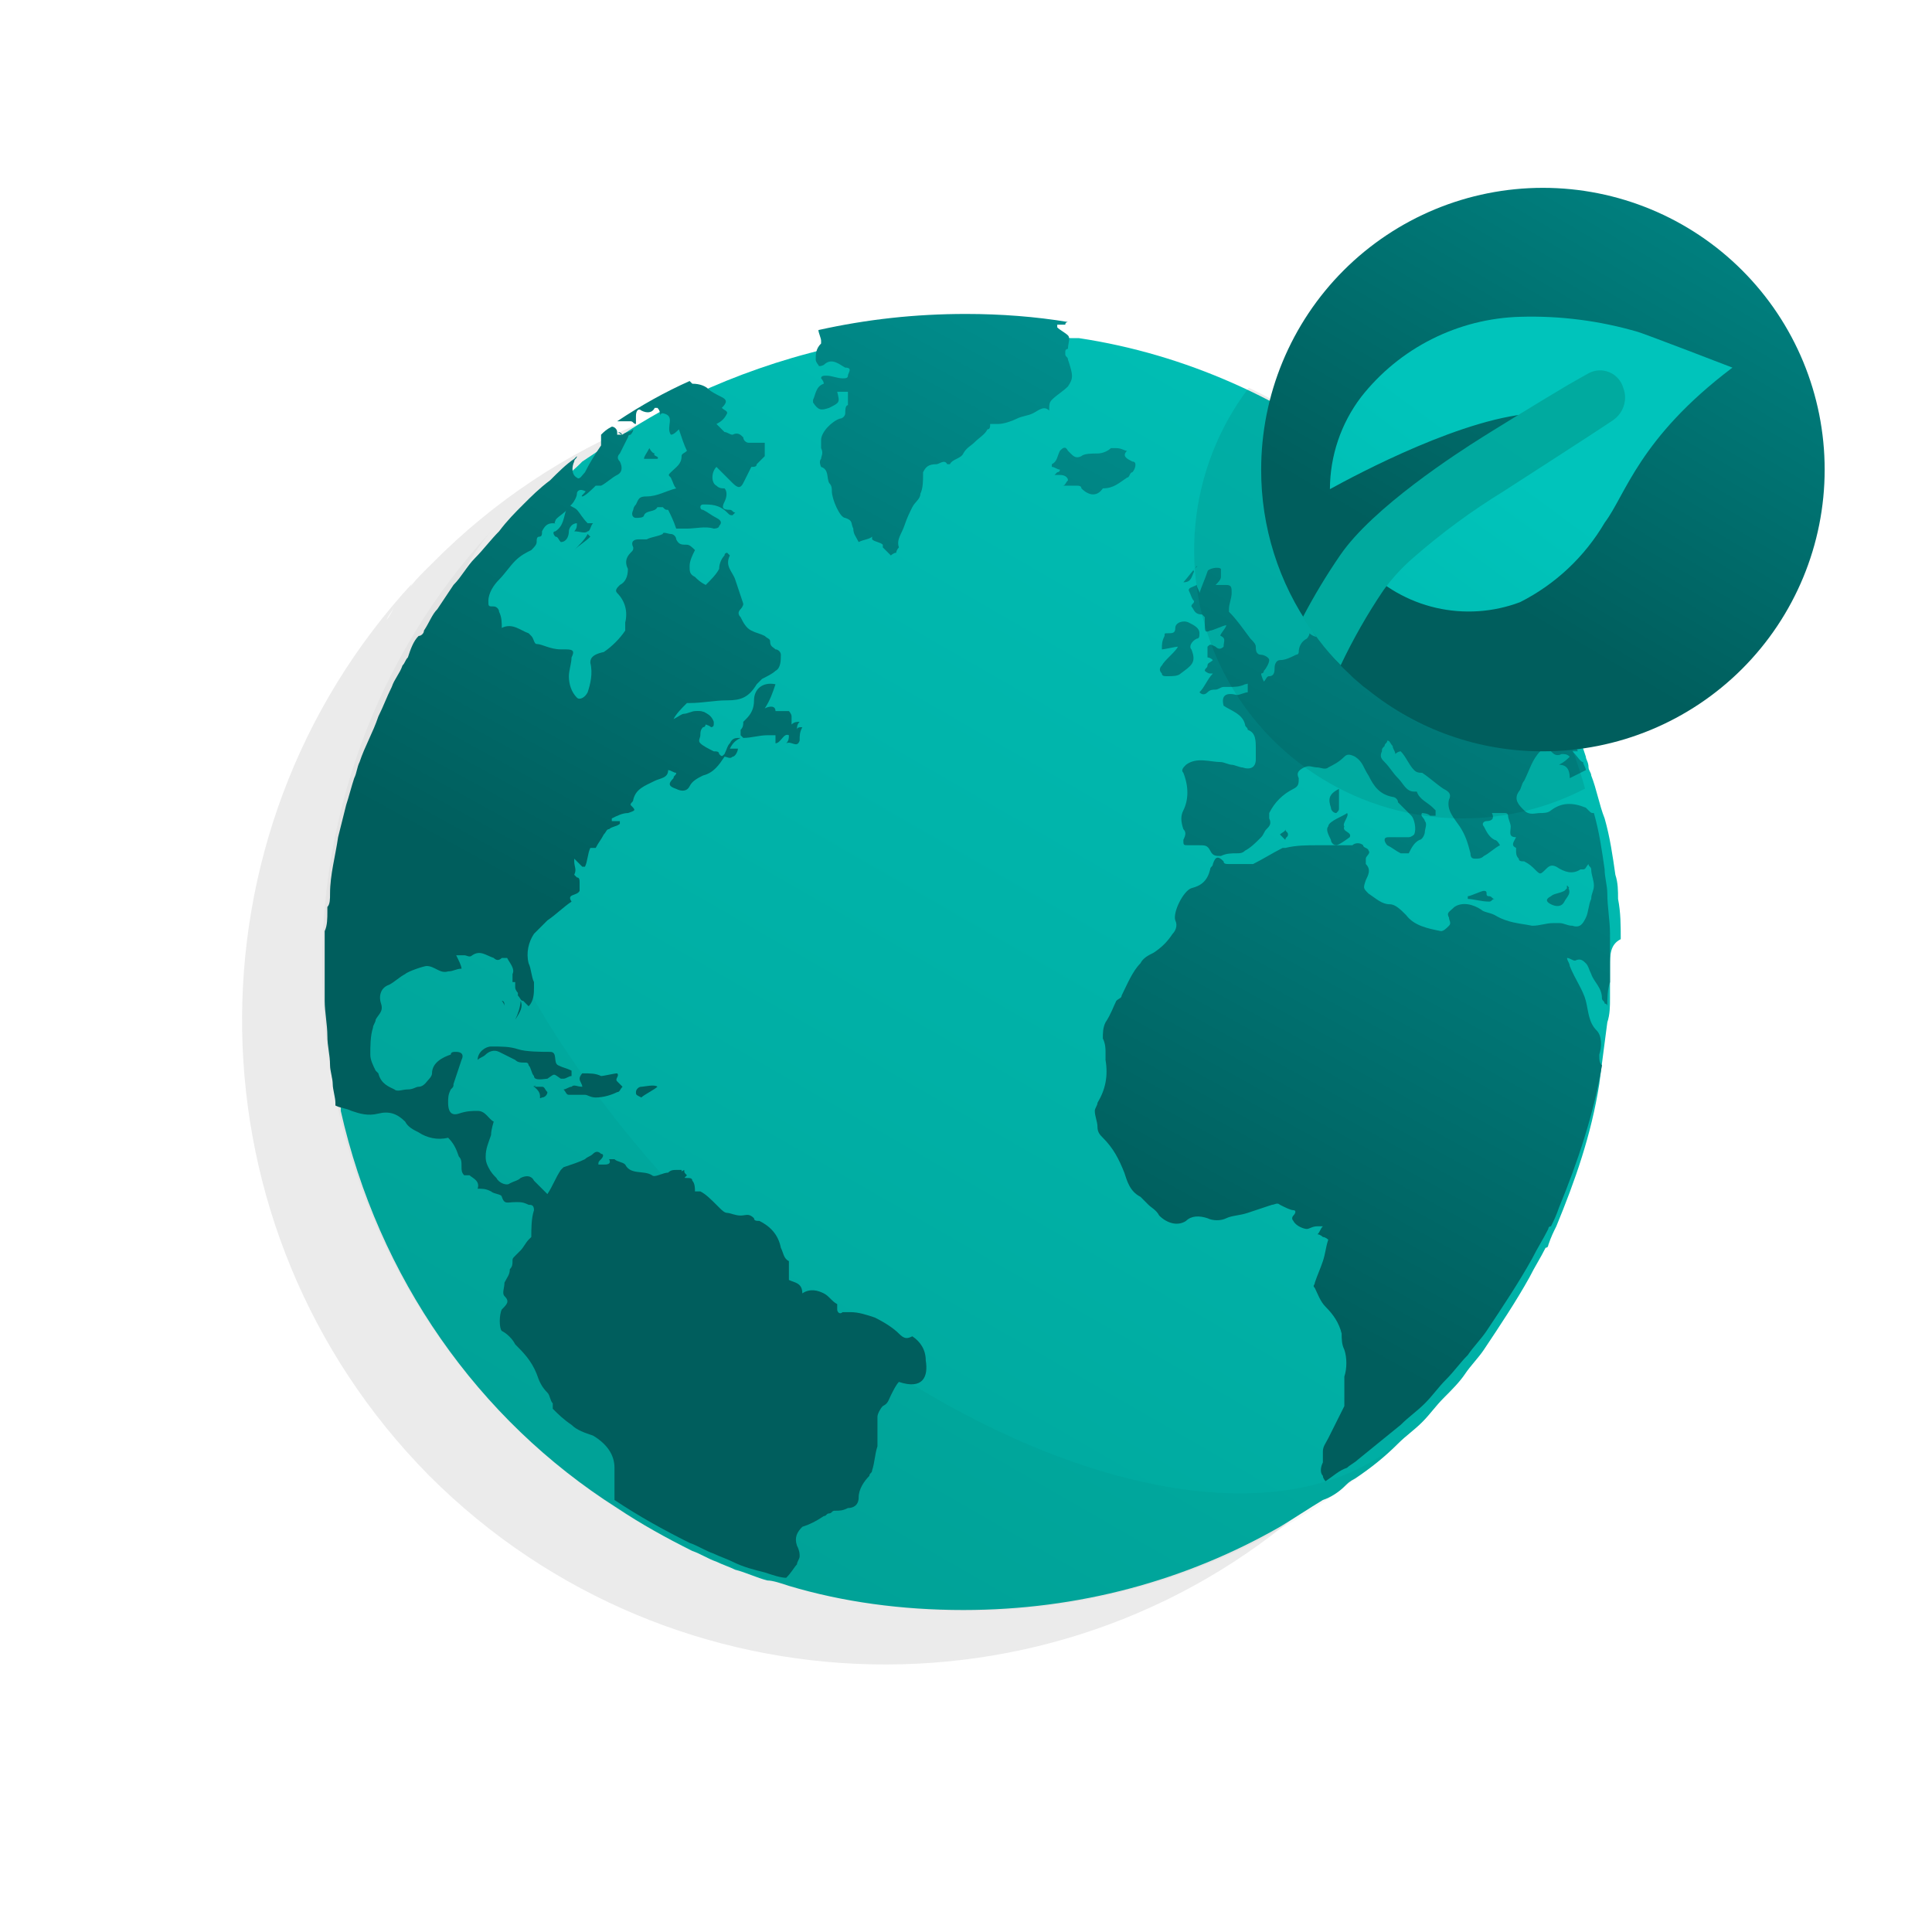
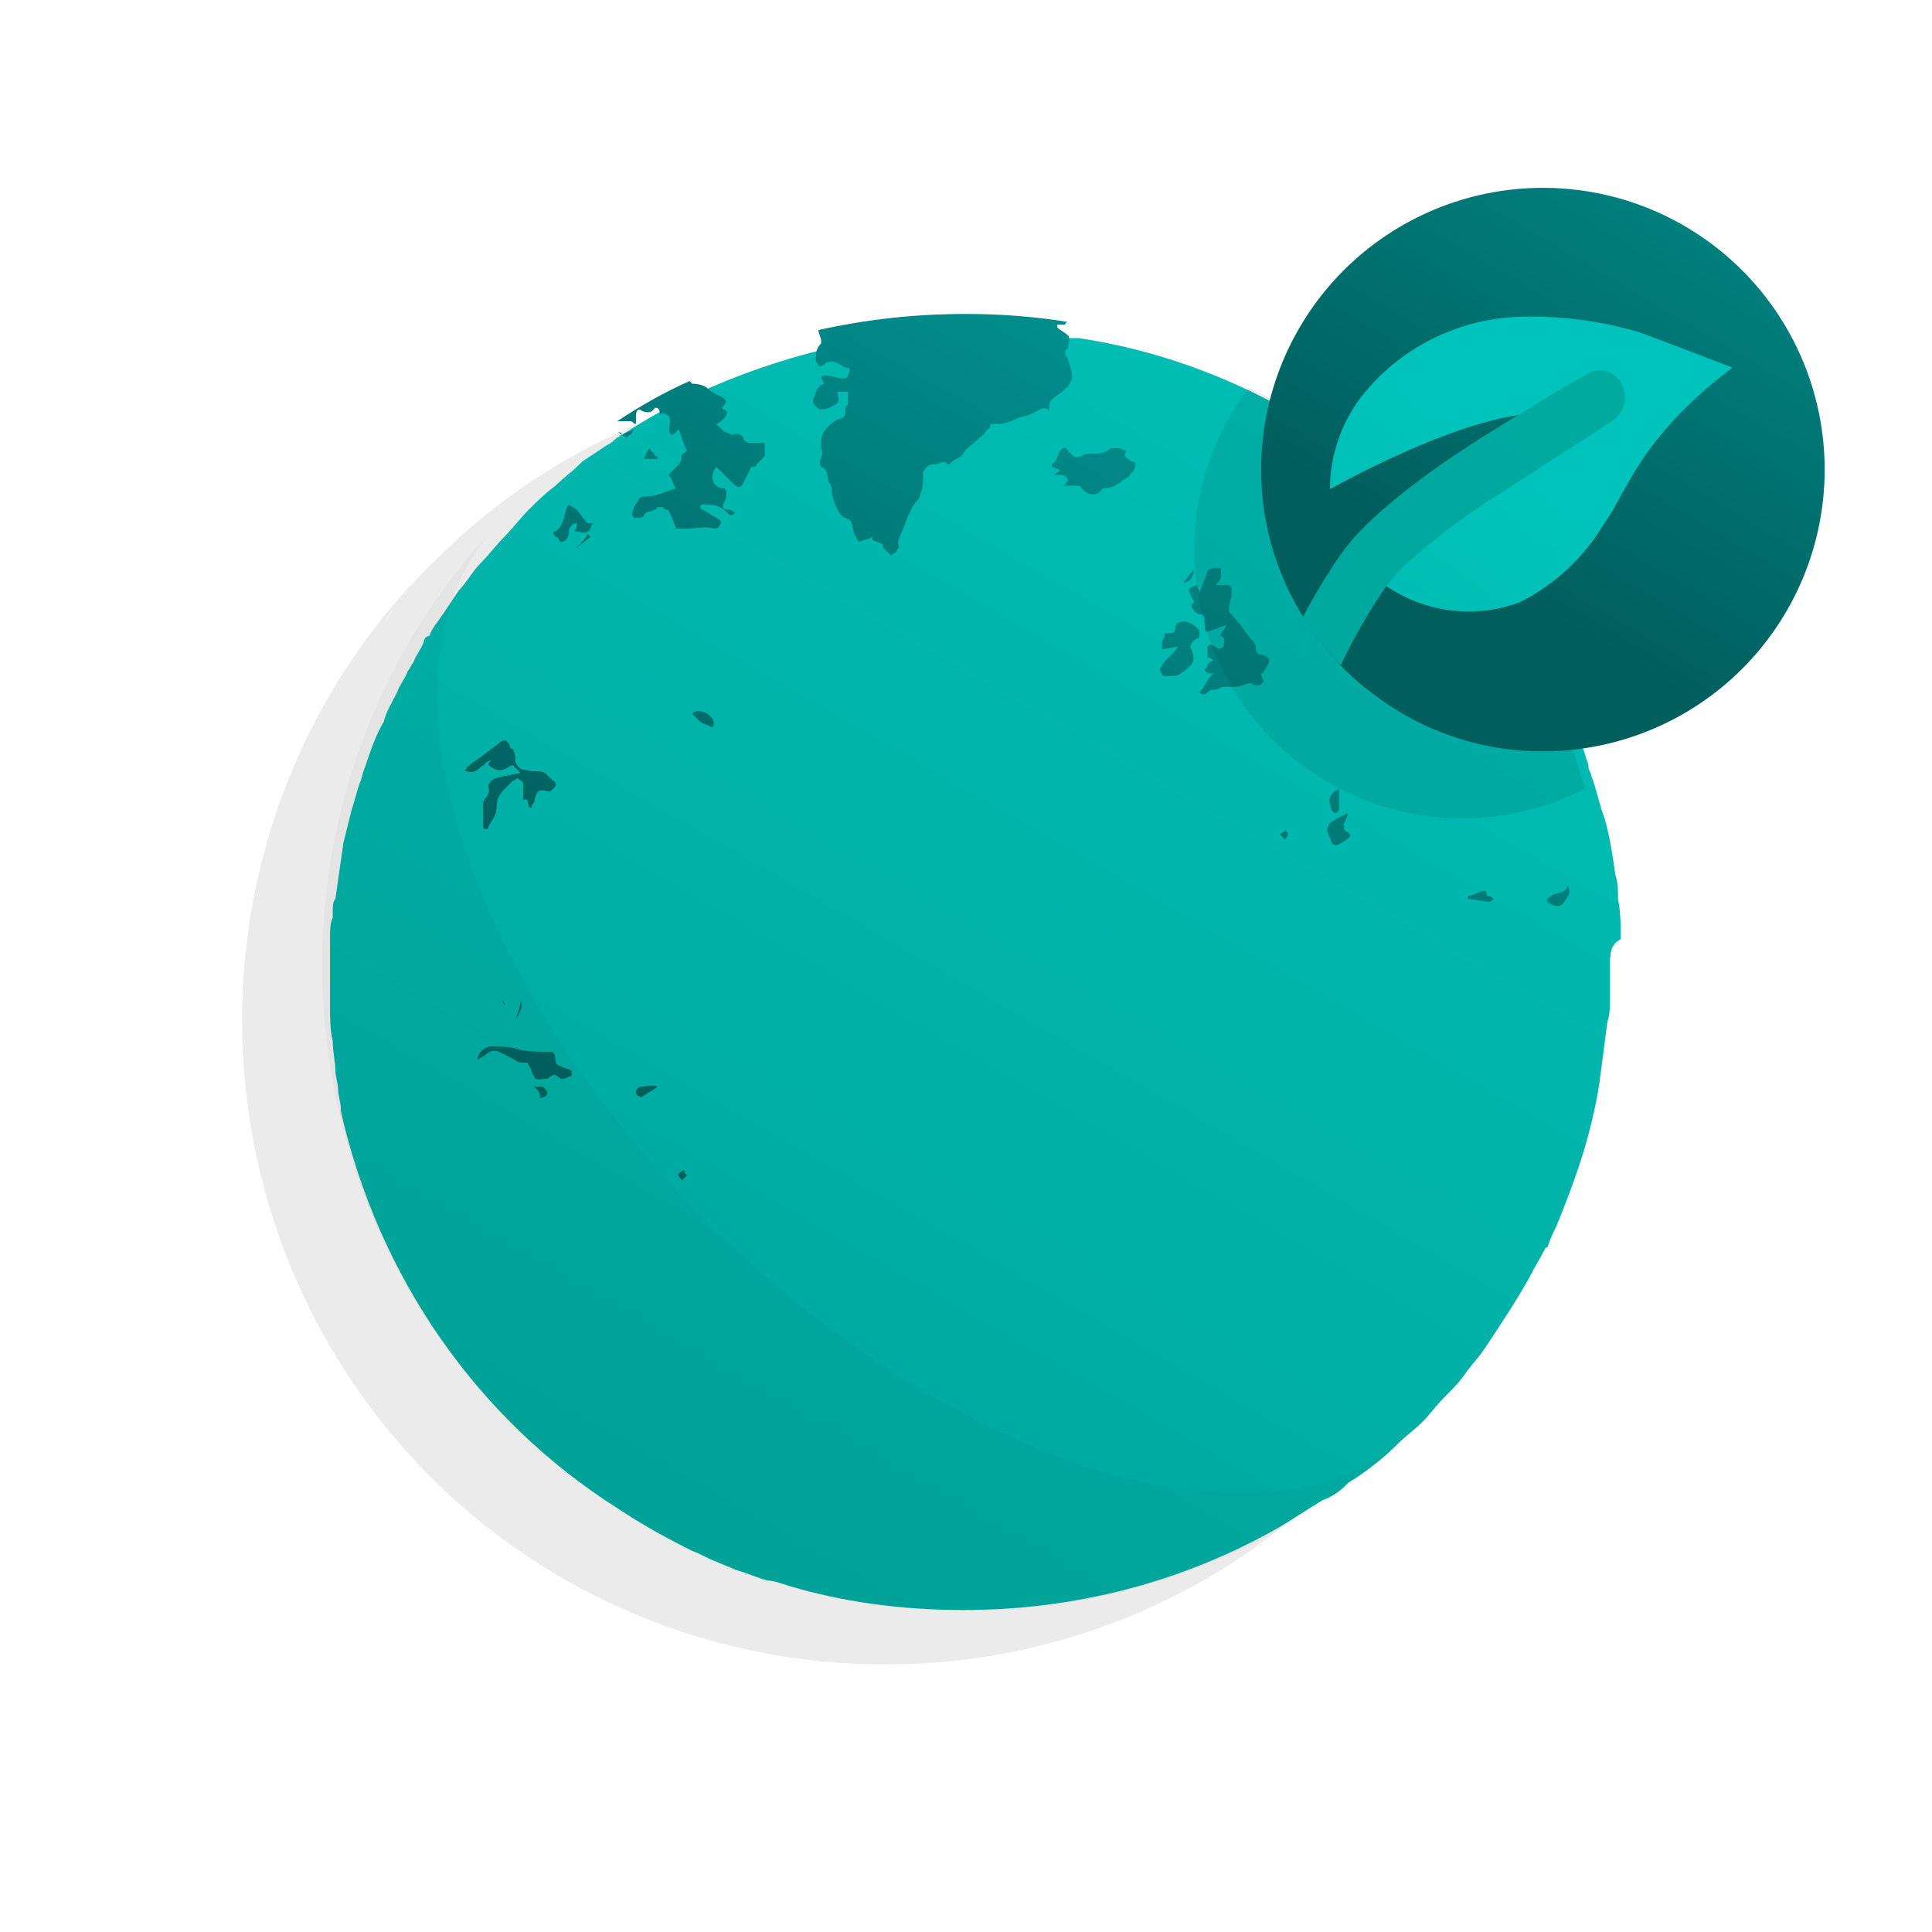
<svg xmlns="http://www.w3.org/2000/svg" width="72" height="72" viewBox="0 0 72 72" fill="none">
  <g clip-path="url(#clip0_828_346)">
    <path opacity="0.08" d="M50 21C40.6 11.6 25.4 11.6 16.1 21C16 21.1 15.9 21.2 15.9 21.2C15.9 21.2 15.9 21.2 15.8 21.3C15.6 21.5 15.4 21.7 15.2 22C15.3 21.9 15.3 21.8 15.4 21.7C6.7 31.1 6.9 45.8 16 55C25.1 64.1 39.8 64.4 49.2 55.7C49.1 55.8 49 55.8 48.9 55.9C49.1 55.7 49.4 55.6 49.6 55.3C49.6 55.3 49.6 55.3 49.7 55.2C49.8 55.1 49.9 55 49.9 55C59.3 45.6 59.3 30.4 50 21ZM23.4 47.6C22.8 47 22.3 46.4 21.7 45.8C22.3 46.4 22.9 47 23.4 47.6C24 48.2 24.6 48.7 25.2 49.3C24.6 48.7 24 48.1 23.4 47.6ZM13.4 28.1C13.4 28.3 13.4 28.6 13.4 28.8C13.4 28.5 13.4 28.3 13.4 28.1ZM14.8 34.8C14.9 35.1 15 35.4 15.2 35.7C15.1 35.4 14.9 35.1 14.8 34.8ZM15.6 36.6C15.6 36.7 15.7 36.8 15.7 36.9C15.7 36.8 15.6 36.7 15.6 36.6ZM14.2 33.1C14.3 33.4 14.4 33.7 14.5 33.9C14.4 33.6 14.3 33.3 14.2 33.1ZM16 37.5C16.1 37.6 16.1 37.6 16 37.5C16.1 37.6 16.1 37.6 16 37.5ZM13.4 27.2C13.4 27 13.4 26.8 13.4 26.6C13.4 26.7 13.4 27 13.4 27.2ZM13.6 25.7C13.6 25.5 13.7 25.3 13.7 25.1C13.6 25.3 13.6 25.5 13.6 25.7ZM13.9 24.4C14 24.2 14 24 14.1 23.9C14 24 14 24.2 13.9 24.4ZM14 32.1C13.9 31.8 13.9 31.6 13.8 31.3C13.8 31.6 13.9 31.8 14 32.1ZM13.6 30.4C13.6 30.2 13.5 29.9 13.5 29.7C13.5 29.9 13.6 30.1 13.6 30.4ZM16.5 38.5C16.7 38.8 16.9 39.1 17.1 39.5C16.9 39.1 16.7 38.8 16.5 38.5ZM18.3 41.3C18.1 41 17.8 40.6 17.6 40.3C17.8 40.7 18.1 41 18.3 41.3ZM19.7 43.3C19.4 42.9 19.1 42.6 18.9 42.2C19.1 42.5 19.4 42.9 19.7 43.3ZM36 56.1C35.7 56 35.5 55.9 35.3 55.8C35.5 55.9 35.8 56 36 56.1ZM32.5 54.5C32.2 54.3 31.9 54.1 31.5 53.9C31.9 54.1 32.2 54.3 32.5 54.5ZM30.7 53.4C30.4 53.2 30 53 29.7 52.7C30 52.9 30.3 53.2 30.7 53.4ZM28.8 52.1C28.4 51.8 28.1 51.6 27.7 51.3C28.1 51.6 28.5 51.9 28.8 52.1ZM27 50.8C26.6 50.5 26.2 50.1 25.8 49.8C26.2 50.1 26.6 50.4 27 50.8ZM33.8 55.1C34 55.2 34.2 55.3 34.4 55.4C34.2 55.3 34 55.2 33.8 55.1ZM36 56.1C36 56.1 36.1 56.1 36.1 56.2C36.1 56.2 36.1 56.1 36 56.1ZM39.7 57.2C39.4 57.1 39.2 57.1 38.9 57C39.2 57.1 39.4 57.2 39.7 57.2ZM37.9 56.8C37.6 56.7 37.3 56.6 37.1 56.5C37.4 56.6 37.7 56.7 37.9 56.8ZM41.3 57.5C41.1 57.5 40.8 57.4 40.6 57.4C40.9 57.4 41.1 57.5 41.3 57.5ZM44.5 57.6C44.3 57.6 44.1 57.6 43.9 57.6C44 57.6 44.3 57.6 44.5 57.6ZM21.2 45.2C20.9 44.8 20.5 44.4 20.2 44C20.6 44.4 20.9 44.8 21.2 45.2ZM14.4 23.1C14.5 22.9 14.6 22.8 14.7 22.6C14.6 22.8 14.5 23 14.4 23.1ZM42.3 57.6C42.5 57.6 42.8 57.6 43 57.6C42.7 57.6 42.5 57.6 42.3 57.6ZM47.9 56.6C48.1 56.5 48.2 56.4 48.4 56.3C48.2 56.4 48.1 56.5 47.9 56.6ZM45.3 57.4C45.5 57.4 45.7 57.3 45.9 57.3C45.7 57.4 45.5 57.4 45.3 57.4ZM46.6 57.1C46.8 57 47 57 47.1 56.9C47 57 46.8 57 46.6 57.1Z" fill="black" />
    <path d="M60 36C60 36.4 60 36.8 60 37.2C60 37.5 60 37.8 59.9 38.1C59.8 38.9 59.7 39.6 59.6 40.4C59.3 42.3 58.7 44 58 45.7C57.9 45.9 57.8 46.1 57.7 46.4C57.7 46.4 57.7 46.5 57.6 46.5C57.4 46.9 57.2 47.2 57 47.6C56.5 48.5 55.9 49.4 55.3 50.3C55.1 50.6 54.8 50.9 54.6 51.2C54.4 51.5 54.1 51.8 53.8 52.1C53.5 52.4 53.3 52.7 53 53C52.7 53.3 52.4 53.5 52.1 53.8C51.6 54.3 51.1 54.7 50.5 55.1C50.3 55.2 50.2 55.3 50.1 55.4C49.9 55.6 49.6 55.8 49.3 55.9C48.8 56.2 48.2 56.6 47.7 56.9C44.2 58.9 40.2 60 35.9 60C33.6 60 31.4 59.7 29.4 59.1C29.1 59 28.8 58.9 28.6 58.9C28.2 58.8 27.8 58.6 27.4 58.5C27.2 58.4 26.9 58.3 26.7 58.2C26.4 58.1 26.1 57.9 25.8 57.8C24.8 57.3 23.9 56.8 23 56.2C17.8 52.9 14.1 47.6 12.7 41.4V41.3C12.7 41.1 12.6 40.8 12.6 40.6C12.6 40.4 12.5 40.1 12.5 39.9C12.5 39.6 12.4 39.2 12.4 38.8C12.3 38.4 12.3 37.9 12.3 37.5C12.3 37 12.3 36.6 12.3 36.2C12.3 35.8 12.3 35.4 12.3 35V34.9C12.3 34.7 12.3 34.4 12.4 34.2C12.4 34.2 12.4 34.1 12.4 34C12.4 33.8 12.4 33.6 12.5 33.5C12.6 32.8 12.7 32.1 12.8 31.4C12.9 31 13 30.6 13.1 30.2C13.2 29.9 13.3 29.5 13.4 29.2C13.5 29 13.5 28.8 13.6 28.6C13.8 28 14 27.4 14.3 26.9C14.4 26.5 14.6 26.2 14.8 25.8C14.9 25.5 15.1 25.3 15.2 25C15.3 24.9 15.3 24.8 15.4 24.7C15.5 24.4 15.7 24.2 15.8 23.9C15.8 23.8 15.9 23.7 16 23.7C16.1 23.4 16.3 23.2 16.5 22.9C16.7 22.6 16.9 22.3 17.1 22C17.4 21.7 17.6 21.3 17.9 21C18.2 20.7 18.5 20.3 18.8 20C19.1 19.7 19.4 19.3 19.7 19C20 18.7 20.3 18.4 20.7 18.1C21 17.8 21.3 17.6 21.6 17.3C21.6 17.3 21.6 17.3 21.7 17.2C22 17 22.3 16.8 22.6 16.6C22.8 16.5 22.9 16.4 23 16.3C23.1 16.3 23.1 16.2 23.2 16.2C24.1 15.6 25 15.1 25.9 14.7C27.4 14 29.1 13.4 30.8 13C31 12.9 31.3 12.9 31.6 12.8C31.8 12.8 31.9 12.7 32.1 12.7C32.4 12.6 32.6 12.6 32.9 12.6C33.2 12.5 33.5 12.5 33.8 12.5C34.1 12.5 34.3 12.4 34.6 12.4C34.8 12.4 35 12.4 35.3 12.4C35.7 12.4 36 12.4 36.4 12.4C36.8 12.4 37.1 12.4 37.5 12.4H37.6C37.7 12.4 37.9 12.4 38 12.4H38.1C38.4 12.4 38.7 12.4 39 12.5C39.3 12.5 39.6 12.6 39.9 12.6C40 12.6 40.1 12.6 40.2 12.6C44.2 13.2 47.9 14.9 51 17.3C51.3 17.5 51.5 17.7 51.8 17.9C52.2 18.2 52.5 18.5 52.8 18.8C53.1 19.1 53.5 19.5 53.8 19.8C54.1 20.1 54.4 20.4 54.7 20.8C54.8 20.9 54.9 21 55 21.1C55.2 21.4 55.4 21.6 55.6 21.9C55.7 22 55.8 22.2 55.9 22.3C56 22.5 56.2 22.6 56.3 22.8C56.6 23.2 56.8 23.6 57.1 24C57.2 24.1 57.3 24.3 57.4 24.4C57.9 25.3 58.4 26.3 58.8 27.3C58.9 27.6 59 27.9 59.1 28.2C59.1 28.3 59.2 28.4 59.2 28.6C59.2 28.7 59.3 28.8 59.3 28.9C59.5 29.4 59.6 30 59.8 30.5C60 31.2 60.1 31.9 60.2 32.6C60.3 32.9 60.3 33.2 60.3 33.5C60.4 34 60.4 34.5 60.4 35C60 35.2 60 35.6 60 36Z" fill="url(#paint0_linear_828_346)" />
    <g opacity="0.18">
      <path opacity="0.18" d="M26.4 45.6C17.3 36.5 13.7 25.1 18.3 19.8C9.7 29.1 9.9 43.8 19 53C28.1 62.1 42.8 62.4 52.2 53.7C47 58.2 35.6 54.7 26.4 45.6Z" fill="black" />
    </g>
    <path d="M17.9 28.6C18 28.5 18.1 28.5 18.1 28.4C18.2 28.4 18.3 28.3 18.3 28.3C18.3 28.4 18.2 28.4 18.2 28.5C18.3 28.6 18.5 28.7 18.6 28.7C18.8 28.7 18.9 28.6 19.1 28.5C19.2 28.6 19.3 28.7 19.4 28.8C19.1 28.9 18.8 28.9 18.5 29C18.4 29 18.2 29.2 18.2 29.3C18.3 29.6 18.1 29.7 18 29.9C18 30.3 18 30.5 18 30.8C18 30.8 18 30.9 18.1 30.9C18.1 30.9 18.2 30.9 18.2 30.8C18.3 30.6 18.5 30.4 18.5 30.1C18.5 29.8 18.6 29.6 18.8 29.4C18.9 29.3 19 29.2 19.1 29.1C19.2 29.1 19.2 29 19.3 29C19.4 29.1 19.5 29.1 19.5 29.2C19.5 29.4 19.5 29.6 19.5 29.8C19.8 29.7 19.6 30.1 19.8 30.1C19.8 30 19.9 29.9 19.9 29.9C20 29.4 20.1 29.4 20.5 29.5C20.6 29.4 20.6 29.4 20.7 29.3C20.7 29.2 20.7 29.1 20.6 29.1C20.5 29 20.4 28.9 20.3 28.8C20.1 28.7 19.9 28.8 19.6 28.7C19.4 28.7 19.3 28.6 19.2 28.4C19.2 28.2 19.2 28.1 19.1 27.9C19.1 27.9 19.1 27.9 19 27.9C19.1 28 19 27.9 19 27.8C18.9 27.6 18.8 27.5 18.6 27.7C18.2 28 17.8 28.3 17.4 28.6C17.4 28.6 17.4 28.7 17.3 28.7C17.5 28.8 17.7 28.8 17.9 28.6Z" fill="url(#paint1_linear_828_346)" />
    <path d="M19.2 38C19.3 37.8 19.4 37.5 19.4 37.3C19.5 37.5 19.4 37.7 19.2 38Z" fill="url(#paint2_linear_828_346)" />
    <path d="M52.5 22.1C52.4 22 52.5 22 52.5 22.1C52.4 22.1 52.4 22.1 52.3 22.2L52.2 22.3C52.2 22.3 52.2 22.3 52.2 22.4C52.2 22.4 52.2 22.4 52.3 22.5C52.3 22.4 52.4 22.4 52.4 22.4C52.4 22.3 52.5 22.3 52.5 22.2C52.5 22.1 52.5 22.1 52.5 22.1ZM53.8 21.5C53.7 21.5 53.6 21.4 53.6 21.4C53.5 21.4 53.4 21.5 53.4 21.6C53.4 21.7 53.5 21.7 53.5 21.7C53.5 21.7 53.6 21.7 53.6 21.6C53.7 21.7 53.8 21.6 53.8 21.5C53.8 21.6 53.8 21.6 53.8 21.5Z" fill="url(#paint3_linear_828_346)" />
-     <path d="M60 34.8C60 34.3 59.9 33.8 59.9 33.3C59.9 33 59.8 32.7 59.8 32.4C59.7 31.7 59.6 31 59.4 30.3C59.3 30.3 59.3 30.3 59.2 30.2L59.1 30.1C58.6 29.9 58.2 29.9 57.8 30.2C57.7 30.3 57.5 30.3 57.4 30.3C57.2 30.3 57 30.4 56.8 30.2C56.6 30 56.4 29.8 56.6 29.5C56.7 29.4 56.7 29.2 56.8 29.1C57 28.7 57.1 28.3 57.4 28C57.5 27.9 57.6 27.9 57.8 28C57.9 28.1 58 28.2 58.2 28.1C58.3 28.1 58.4 28.1 58.5 28.2C58.4 28.3 58.3 28.4 58.1 28.5C58.4 28.5 58.5 28.7 58.5 29C58.7 28.9 58.9 28.8 59.1 28.7C59.1 28.6 59 28.5 59 28.4C58.9 28.4 58.8 28.2 58.6 28C58.7 28 58.8 28 58.8 28C58.7 27.7 58.6 27.4 58.5 27.1C58.1 26.1 57.6 25.1 57.1 24.2C57 24.1 56.9 23.9 56.8 23.8C56.6 23.4 56.3 23 56 22.6C55.9 22.4 55.8 22.2 55.6 22.1C55.5 22 55.4 21.8 55.3 21.7C55.1 21.4 54.9 21.2 54.7 20.9C54.6 20.9 54.5 21 54.4 21C54.3 21 54.3 21.3 54.4 21.4C54.4 21.6 54.5 21.8 54.5 22C54.5 22.1 54.5 22.2 54.4 22.2C54.4 22.2 54.3 22.2 54.2 22.2C54 22.1 54 22 53.8 21.8C53.7 21.8 53.7 21.9 53.6 22C53.5 22.3 53.4 22.6 53.5 22.9C53.5 23 53.5 23.1 53.4 23.1C53.3 23.2 53.2 23.3 53.2 23.4C53.2 23.6 53 23.7 52.9 23.5C52.7 23.3 52.6 23.4 52.4 23.5C52.3 23.5 52.2 23.5 52.2 23.6C52 23.7 51.8 23.7 51.5 23.7C51.3 23.7 51.2 23.6 51 23.6C50.9 23.6 50.8 23.6 50.8 23.6C50.6 23.8 50.4 23.8 50.2 23.7C50.1 23.7 50.1 23.5 50.1 23.4C50.1 23.4 50.2 23.3 50.3 23.2C50.2 23.5 50.5 23.5 50.6 23.5C50.7 23.5 50.8 23.4 51 23.3C51 23.3 51 23.3 51 23.2C51 23.2 50.9 23.1 50.8 23.1C50.8 23 50.9 22.9 50.9 22.9C51 22.9 51.1 22.9 51.2 22.9C51.3 22.9 51.4 22.8 51.4 22.7C51.4 22.7 51.4 22.6 51.5 22.6C51.6 22.5 51.6 22.5 51.7 22.4C51.8 22.4 51.9 22.4 51.9 22.4C52.2 22.4 52.2 22.3 52.1 22C52.1 22 52.1 21.9 52.1 21.8C52.1 21.7 52.1 21.5 52.1 21.4C52.1 21.2 52.1 21 52.4 20.9C52.7 20.9 52.8 20.4 52.6 20.2C52.5 20.1 52.3 20 52.2 19.9C52.2 19.9 52.1 19.9 52.1 19.8C52.1 19.5 52 19.1 52 18.8C52.1 18.6 52.2 18.4 52.3 18.3C52 18 51.6 17.7 51.3 17.4C51.1 17.2 50.8 17 50.5 16.8C50.5 16.8 50.5 16.8 50.5 16.9C50.5 16.9 50.5 16.9 50.4 16.9C50.1 17.3 49.8 17.6 49.5 18C49.4 18.1 49.3 18.1 49.2 18.1C49.1 18.1 49.1 18.1 49 18.1C49.2 18.4 49.1 18.5 48.8 18.5C48.7 18.6 48.7 18.7 48.6 18.7C48.6 18.7 48.5 18.8 48.5 18.9L48.4 19C48.3 19 48.2 19 48.2 19.2C48.2 19.3 48.2 19.4 48.2 19.5C48.2 19.6 48.2 19.8 48.3 19.9C48.4 20 48.5 20.2 48.5 20.3C48.6 20.3 48.5 20.3 48.5 20.4C48.3 20.6 48.3 20.6 48.5 20.7C48.6 20.7 48.6 20.8 48.6 20.9C48.5 21.1 48.6 21.2 48.8 21.3C49 21.4 49.3 21.4 49.5 21.2C49.7 21.1 49.9 21 50.1 20.9C50.2 20.9 50.2 20.8 50.3 20.8C50.3 21 50.4 21.1 50.4 21.2C50.4 21.3 50.4 21.4 50.5 21.4L50.6 21.5C50.7 21.6 50.8 21.8 50.9 21.9C50.9 22 50.9 22.1 50.9 22.2C50.7 22.3 50.5 22.4 50.4 22.6C50.4 22.6 50.3 22.6 50.2 22.6C50.2 22.5 50.3 22.4 50.3 22.4C50.3 22.3 50.4 22.2 50.3 22.2C50.1 22.1 50.2 21.9 50.2 21.7C50.2 21.6 50.2 21.5 50.2 21.3C50.1 21.4 50 21.4 49.9 21.4C49.8 21.5 49.7 21.6 49.6 21.6C49.5 21.7 49.4 21.7 49.4 21.9C49.5 21.9 49.5 21.9 49.6 21.9C49.3 22 49.3 22 49.4 22.3C49.5 22.6 49.6 22.8 49.7 23.1C49.7 23.3 49.7 23.5 49.6 23.6C49.4 23.8 49 23.8 48.8 23.6C48.8 23.7 48.7 23.8 48.7 23.8C48.5 23.9 48.4 24.1 48.4 24.3C48.4 24.4 48.3 24.4 48.3 24.4C48.1 24.5 47.9 24.6 47.7 24.6C47.6 24.6 47.5 24.7 47.5 24.9C47.5 25 47.5 25.2 47.3 25.2C47.2 25.2 47.2 25.3 47.1 25.4C47 25.4 46.8 25.4 46.7 25.4C46.6 25.4 46.6 25.4 46.5 25.3C46.5 25.4 46.5 25.5 46.5 25.5C46.5 25.6 46.5 25.8 46.5 25.8C46.4 25.8 46.2 25.9 46.1 25.9C45.7 25.8 45.5 25.9 45.6 26.3C45.9 26.5 46.3 26.6 46.4 27C46.4 27.1 46.5 27.1 46.5 27.2C46.8 27.3 46.8 27.6 46.8 27.9C46.8 28 46.8 28.2 46.8 28.3C46.8 28.6 46.6 28.7 46.3 28.6C46.2 28.6 46 28.5 45.9 28.5C45.8 28.5 45.6 28.4 45.5 28.4C45.1 28.4 44.6 28.2 44.2 28.5C44.1 28.6 44 28.7 44.1 28.8C44.3 29.3 44.3 29.8 44.1 30.2C44 30.4 44 30.6 44.1 30.9C44.2 31 44.2 31.1 44.1 31.3C44.1 31.5 44.1 31.5 44.3 31.5C44.4 31.5 44.5 31.5 44.7 31.5C44.9 31.5 45 31.5 45.1 31.7C45.2 31.9 45.3 31.9 45.5 31.9C45.7 31.8 45.9 31.8 46.1 31.8C46.2 31.8 46.3 31.8 46.4 31.7C46.6 31.6 46.8 31.4 46.9 31.3L47 31.2C47.1 31.1 47.1 31 47.2 30.9C47.3 30.8 47.4 30.7 47.3 30.5C47.3 30.5 47.3 30.4 47.3 30.3C47.5 29.9 47.8 29.6 48.2 29.4C48.4 29.3 48.4 29.2 48.4 29C48.3 28.8 48.4 28.7 48.6 28.6C48.8 28.5 48.9 28.6 49.1 28.6C49.2 28.6 49.4 28.7 49.5 28.6C49.7 28.5 49.9 28.4 50.1 28.2C50.2 28.1 50.3 28.1 50.5 28.2C50.8 28.4 50.8 28.6 51 28.9C51.2 29.3 51.4 29.6 51.9 29.7C52 29.7 52.1 29.8 52.1 29.9C52.3 30.1 52.4 30.2 52.6 30.4C52.7 30.5 52.8 30.9 52.7 31.1C52.7 31.1 52.6 31.2 52.5 31.2C52.3 31.2 52.1 31.2 51.8 31.2C51.7 31.2 51.6 31.2 51.6 31.3C51.6 31.4 51.7 31.5 51.7 31.5C51.9 31.6 52 31.7 52.2 31.8C52.3 31.8 52.5 31.8 52.5 31.8C52.6 31.6 52.7 31.4 52.9 31.3C53 31.3 53.1 31.1 53.1 31C53.1 30.9 53.2 30.7 53.1 30.6C53.1 30.5 52.9 30.4 53 30.3C53 30.3 53.2 30.3 53.3 30.4C53.4 30.4 53.4 30.4 53.5 30.4C53.5 30.3 53.5 30.2 53.5 30.2L53.4 30.1C53.2 29.9 52.9 29.8 52.8 29.5H52.7C52.4 29.5 52.3 29.2 52.1 29C51.9 28.8 51.8 28.6 51.6 28.4C51.5 28.3 51.4 28.2 51.5 28C51.5 27.9 51.5 27.9 51.6 27.8C51.6 27.7 51.7 27.7 51.7 27.6C51.8 27.6 51.8 27.7 51.9 27.8C51.9 27.9 52 28 52 28.1C52.1 28 52.2 28 52.2 28C52.4 28.2 52.5 28.5 52.7 28.7C52.8 28.8 52.9 28.8 53 28.8C53.3 29 53.5 29.2 53.8 29.4C54 29.5 54.1 29.6 54 29.8C53.9 30.2 54.2 30.5 54.4 30.8C54.6 31.1 54.7 31.4 54.8 31.8C54.8 32 54.9 32 55 32C55.1 32 55.2 32 55.3 31.9C55.5 31.8 55.7 31.6 55.9 31.5C55.9 31.5 55.8 31.3 55.7 31.3C55.5 31.2 55.4 31 55.3 30.8C55.2 30.7 55.3 30.6 55.4 30.6C55.6 30.6 55.7 30.5 55.6 30.3C55.8 30.3 55.9 30.3 56.1 30.3C56.2 30.3 56.2 30.4 56.2 30.4C56.2 30.5 56.3 30.7 56.3 30.8C56.3 31 56.2 31.2 56.5 31.2C56.4 31.4 56.3 31.5 56.5 31.6V31.7C56.5 31.8 56.5 31.9 56.6 32C56.6 32.1 56.7 32.1 56.8 32.1C57 32.2 57.1 32.3 57.2 32.4C57.4 32.6 57.4 32.6 57.6 32.4C57.7 32.3 57.8 32.2 58 32.3C58.3 32.5 58.6 32.6 58.9 32.4H59C59.1 32.4 59.1 32.3 59.2 32.2C59.2 32.3 59.3 32.3 59.3 32.4C59.3 32.6 59.4 32.8 59.4 33C59.4 33.2 59.3 33.3 59.3 33.5C59.2 33.7 59.2 34 59.1 34.2C59 34.4 58.9 34.6 58.6 34.5C58.4 34.5 58.3 34.4 58.1 34.4C58 34.4 57.9 34.4 57.9 34.4C57.6 34.4 57.4 34.5 57.1 34.5C56.6 34.4 56.2 34.4 55.7 34.1C55.5 34 55.3 34 55.2 33.9C54.9 33.7 54.5 33.6 54.2 33.8C54 34 53.9 34 54 34.2C54 34.3 54.1 34.4 54 34.5C53.9 34.6 53.8 34.7 53.7 34.7C53.2 34.6 52.7 34.5 52.4 34.1C52.2 33.9 52 33.7 51.8 33.7C51.5 33.7 51.3 33.5 51 33.3C50.8 33.1 50.8 33.1 50.9 32.8C51 32.6 51.1 32.4 50.9 32.2C50.9 32.2 50.9 32.1 50.9 32C50.9 31.9 51.1 31.8 51 31.7C51 31.6 50.8 31.6 50.8 31.5C50.7 31.4 50.5 31.4 50.4 31.5C50.3 31.5 50.2 31.5 50.2 31.5C49.8 31.5 49.5 31.5 49.1 31.5C48.7 31.5 48.3 31.5 47.9 31.6H47.8C47.4 31.8 47.1 32 46.7 32.2C46.6 32.2 46.6 32.2 46.5 32.2C46.3 32.2 46 32.2 45.8 32.2C45.7 32.2 45.6 32.2 45.6 32.1C45.4 31.9 45.3 31.9 45.2 32.2C45.2 32.3 45.1 32.3 45.1 32.4C45 32.8 44.8 33 44.4 33.1C44.1 33.2 43.7 34 43.8 34.3C43.9 34.5 43.8 34.7 43.7 34.8C43.5 35.1 43.3 35.3 43 35.5C42.8 35.6 42.6 35.7 42.5 35.9C42.2 36.2 42 36.7 41.8 37.1C41.8 37.2 41.7 37.2 41.6 37.3C41.5 37.5 41.4 37.8 41.2 38.1C41.1 38.3 41.1 38.5 41.1 38.7C41.2 38.9 41.2 39.1 41.2 39.2C41.2 39.3 41.2 39.4 41.2 39.5C41.3 40.1 41.2 40.6 40.9 41.1C40.9 41.2 40.8 41.3 40.8 41.4C40.8 41.6 40.9 41.8 40.9 42C40.9 42.2 41 42.3 41.1 42.4C41.5 42.8 41.7 43.2 41.9 43.7C42 44 42.1 44.4 42.5 44.6L42.6 44.7C42.7 44.8 42.7 44.8 42.8 44.9C42.9 45 43.1 45.1 43.2 45.3C43.5 45.6 43.9 45.7 44.2 45.5C44.4 45.3 44.7 45.3 45 45.4C45.2 45.5 45.5 45.5 45.7 45.4C45.9 45.3 46.2 45.3 46.5 45.2C46.8 45.1 47.1 45 47.4 44.9C47.5 44.9 47.6 44.8 47.7 44.9C47.9 45 48.1 45.1 48.2 45.1C48.3 45.1 48.3 45.2 48.2 45.3C48.2 45.3 48.1 45.4 48.2 45.5C48.3 45.7 48.6 45.8 48.7 45.8C48.8 45.8 48.9 45.7 49.1 45.7C49.2 45.7 49.2 45.7 49.3 45.7C49.2 45.8 49.2 45.9 49.1 46C49.2 46 49.3 46.1 49.3 46.1C49.4 46.1 49.5 46.2 49.5 46.2C49.4 46.5 49.4 46.7 49.3 47C49.2 47.3 49.1 47.5 49 47.8C49 47.9 48.9 47.9 49 48C49.1 48.2 49.2 48.5 49.4 48.7C49.7 49 49.9 49.3 50 49.7C50 49.9 50 50.1 50.1 50.3C50.2 50.6 50.2 51 50.1 51.3C50.1 51.5 50.1 51.6 50.1 51.8C50.1 52 50.1 52.2 50.1 52.4C49.9 52.8 49.7 53.2 49.5 53.6C49.4 53.8 49.3 53.9 49.3 54.1C49.3 54.2 49.3 54.3 49.3 54.5C49.2 54.7 49.2 54.9 49.3 55C49.3 55.1 49.4 55.2 49.4 55.2C49.7 55 49.9 54.8 50.2 54.7C50.3 54.6 50.5 54.5 50.6 54.4C51.1 54 51.7 53.5 52.2 53.1C52.5 52.8 52.8 52.6 53.1 52.3C53.4 52 53.6 51.7 53.9 51.4C54.2 51.1 54.4 50.8 54.7 50.5C54.9 50.2 55.2 49.9 55.4 49.6C56 48.7 56.6 47.8 57.1 46.9C57.3 46.5 57.5 46.2 57.7 45.8C57.7 45.8 57.7 45.7 57.8 45.7C57.9 45.5 58 45.3 58.1 45C58.8 43.3 59.4 41.5 59.7 39.7C59.6 39.6 59.6 39.5 59.6 39.3C59.7 39 59.7 38.6 59.5 38.4C59.2 38.1 59.2 37.7 59.1 37.3C59 36.9 58.7 36.5 58.5 36C58.5 35.9 58.4 35.8 58.4 35.7C58.5 35.7 58.6 35.8 58.7 35.8C58.9 35.7 59 35.8 59.1 35.9C59.2 36 59.2 36.1 59.3 36.3C59.4 36.6 59.7 36.8 59.7 37.2C59.7 37.3 59.8 37.3 59.8 37.4C59.8 37.4 59.9 37.4 59.9 37.5C59.9 37.2 59.9 36.9 60 36.6C60 36.2 60 35.8 60 35.4C60 35.6 60 35.2 60 34.8ZM53.5 19.5C53.5 19.8 53.6 20 53.9 20L54 20.1C53.9 20.3 53.9 20.3 54.1 20.4C54.2 20.4 54.3 20.4 54.4 20.4C54 20.2 53.8 19.8 53.5 19.5Z" fill="url(#paint4_linear_828_346)" />
    <path d="M18.9 37.6C19 37.8 19.1 37.9 19.2 38C19.1 37.9 19 37.8 18.9 37.6Z" fill="url(#paint5_linear_828_346)" />
    <path d="M18.8 37.5C18.8 37.4 18.7 37.3 18.7 37.3C18.8 37.3 18.8 37.4 18.8 37.5Z" fill="url(#paint6_linear_828_346)" />
    <path d="M17.9 28.6C18 28.5 18.1 28.5 18.1 28.4C18.2 28.4 18.3 28.3 18.3 28.3C18.3 28.4 18.2 28.4 18.2 28.5C18.3 28.6 18.5 28.7 18.6 28.7C18.8 28.7 18.9 28.6 19.1 28.5C19.2 28.6 19.3 28.7 19.4 28.8C19.1 28.9 18.8 28.9 18.5 29C18.4 29 18.2 29.2 18.2 29.3C18.3 29.6 18.1 29.7 18 29.9C18 30.3 18 30.5 18 30.8C18 30.8 18 30.9 18.1 30.9C18.1 30.9 18.2 30.9 18.2 30.8C18.3 30.6 18.5 30.4 18.5 30.1C18.5 29.8 18.6 29.6 18.8 29.4C18.9 29.3 19 29.2 19.1 29.1C19.2 29.1 19.2 29 19.3 29C19.4 29.1 19.5 29.1 19.5 29.2C19.5 29.4 19.5 29.6 19.5 29.8C19.8 29.7 19.6 30.1 19.8 30.1C19.8 30 19.9 29.9 19.9 29.9C20 29.4 20.1 29.4 20.5 29.5C20.6 29.4 20.6 29.4 20.7 29.3C20.7 29.2 20.7 29.1 20.6 29.1C20.5 29 20.4 28.9 20.3 28.8C20.1 28.7 19.9 28.8 19.6 28.7C19.4 28.7 19.3 28.6 19.2 28.4C19.2 28.2 19.2 28.1 19.1 27.9C19.1 27.9 19.1 27.9 19 27.9C19.1 28 19 27.9 19 27.8C18.9 27.6 18.8 27.5 18.6 27.7C18.2 28 17.8 28.3 17.4 28.6C17.4 28.6 17.4 28.7 17.3 28.7C17.5 28.8 17.7 28.8 17.9 28.6Z" fill="url(#paint7_linear_828_346)" />
-     <path d="M34.5 50.7C34.5 50.3 34.3 50 34 49.8C33.8 49.9 33.7 49.9 33.5 49.7C33.3 49.5 33 49.3 32.6 49.1C32.3 49 32 48.9 31.7 48.9C31.6 48.9 31.5 48.9 31.4 48.9C31.3 49 31.2 48.9 31.2 48.8C31.2 48.7 31.2 48.6 31.2 48.6C31 48.5 30.9 48.3 30.7 48.2C30.5 48.1 30.2 48 29.9 48.2C29.9 47.8 29.6 47.8 29.4 47.7C29.4 47.5 29.4 47.3 29.4 47.1C29.4 47.1 29.4 47.1 29.4 47C29.2 46.9 29.2 46.7 29.1 46.5C29 46 28.7 45.7 28.3 45.5C28.2 45.5 28.1 45.5 28.1 45.4C27.9 45.2 27.8 45.3 27.6 45.3C27.4 45.3 27.2 45.2 27.1 45.2C27 45.2 26.9 45.1 26.8 45L26.7 44.9C26.5 44.7 26.3 44.5 26.1 44.4H25.9C25.9 44.3 25.9 44.1 25.8 44C25.8 43.9 25.7 43.9 25.6 43.9C25.5 43.9 25.5 43.9 25.4 43.8C25.4 43.8 25.4 43.8 25.4 43.7V43.6C25.4 43.6 25.3 43.6 25.2 43.6C25.1 43.6 25 43.6 24.9 43.7C24.7 43.7 24.4 43.9 24.3 43.8C24 43.6 23.5 43.8 23.3 43.4C23.2 43.3 23 43.3 22.9 43.2C22.9 43.2 22.8 43.2 22.7 43.2C22.8 43.4 22.6 43.4 22.5 43.4C22.4 43.4 22.4 43.4 22.3 43.4C22.3 43.3 22.3 43.3 22.4 43.2C22.5 43.1 22.5 43 22.4 43C22.3 42.9 22.2 42.9 22.1 43C22 43.1 21.9 43.1 21.8 43.2C21.6 43.3 21.3 43.4 21 43.5L20.9 43.6C20.7 43.9 20.6 44.2 20.4 44.5C20.2 44.3 20.1 44.2 19.9 44C19.8 43.8 19.6 43.8 19.4 43.9C19.3 44 19.2 44 19 44.1C18.9 44.2 18.6 44.1 18.5 43.9C18.4 43.8 18.3 43.7 18.2 43.5C18.1 43.3 18.1 43.2 18.1 43.1C18.1 42.8 18.2 42.6 18.3 42.3C18.3 42.1 18.4 41.8 18.4 41.8C18.2 41.7 18.1 41.4 17.8 41.4C17.6 41.4 17.4 41.4 17.1 41.5C16.8 41.6 16.7 41.4 16.7 41.1C16.7 40.9 16.7 40.8 16.8 40.6C16.9 40.5 16.9 40.5 16.9 40.4C17 40.1 17.1 39.8 17.2 39.5C17.3 39.3 17.2 39.2 17 39.2C16.9 39.2 16.8 39.2 16.8 39.3C16.5 39.4 16.1 39.6 16.1 40C16.1 40.1 16 40.2 16 40.2C15.9 40.3 15.8 40.5 15.6 40.5C15.5 40.5 15.4 40.6 15.2 40.6C15 40.6 14.8 40.7 14.7 40.6C14.5 40.5 14.2 40.4 14.1 40L14 39.9C13.9 39.7 13.8 39.5 13.8 39.3C13.8 39 13.8 38.6 13.9 38.3C13.9 38.2 14 38.1 14 38C14.1 37.8 14.3 37.7 14.2 37.4C14.1 37.1 14.2 36.8 14.5 36.7C14.7 36.6 14.9 36.4 15.1 36.3C15.2 36.2 15.8 36 15.9 36C16.2 36 16.4 36.3 16.7 36.2C16.9 36.2 17 36.1 17.2 36.1C17.2 36 17.1 35.8 17 35.6C17.1 35.6 17.2 35.6 17.3 35.6C17.4 35.6 17.5 35.7 17.6 35.6C17.9 35.4 18.1 35.6 18.4 35.7C18.5 35.8 18.6 35.8 18.7 35.7H18.9C19 35.9 19.2 36.1 19.1 36.3C19.1 36.4 19.1 36.5 19.1 36.6C19.1 36.6 19.1 36.6 19.2 36.6C19.2 36.7 19.2 36.7 19.2 36.8C19.2 36.9 19.3 37 19.3 37V37.1C19.4 37.2 19.4 37.3 19.5 37.3C19.6 37.4 19.6 37.4 19.7 37.5C19.9 37.3 19.9 37 19.9 36.8C19.9 36.7 19.9 36.6 19.9 36.6C19.8 36.4 19.8 36.1 19.7 35.9C19.6 35.5 19.7 35.1 19.9 34.8C20.1 34.6 20.2 34.5 20.4 34.3C20.7 34.1 21 33.8 21.3 33.6C21.1 33.3 21.5 33.4 21.6 33.2C21.6 33.1 21.6 33 21.6 32.9C21.6 32.8 21.6 32.7 21.5 32.7L21.4 32.6C21.5 32.4 21.4 32.3 21.4 32.1V32C21.5 32.1 21.6 32.2 21.7 32.3H21.8C21.9 32.1 21.9 31.8 22 31.6C22.1 31.6 22.2 31.6 22.2 31.6C22.3 31.4 22.4 31.3 22.5 31.1C22.6 31 22.6 30.9 22.7 30.9C22.8 30.8 23 30.8 23.1 30.7C23.1 30.7 23.1 30.7 23.1 30.6C23 30.6 22.9 30.6 22.8 30.6V30.5C23 30.4 23.2 30.3 23.4 30.3C23.7 30.2 23.7 30.2 23.5 30C23.5 29.9 23.6 29.9 23.6 29.8C23.7 29.4 24 29.3 24.4 29.1C24.6 29 24.9 29 24.9 28.7C25 28.7 25.1 28.8 25.2 28.8C25.2 28.9 25.1 28.9 25.1 29C24.9 29.2 24.9 29.3 25.2 29.4C25.4 29.5 25.6 29.5 25.7 29.3C25.8 29.1 26 29 26.2 28.9C26.6 28.8 26.8 28.5 27 28.2C27.1 28.2 27.2 28.3 27.3 28.2C27.4 28.2 27.5 28 27.5 27.9H27.2C27.3 27.7 27.4 27.6 27.6 27.5C27.4 27.5 27.3 27.5 27.2 27.7C27.1 27.8 27.1 27.9 27 28.1C26.9 28.2 26.9 28.2 26.8 28.1C26.8 28 26.7 28 26.6 28C26.4 27.9 26.2 27.8 26.1 27.7C26 27.6 26.1 27.5 26.1 27.4C26.1 27.3 26.1 27.2 26.2 27.1C26.3 27.1 26.3 27 26.3 26.9C26.3 26.9 26.3 26.9 26.3 26.8C26.4 26.6 26.3 26.5 26 26.5H25.9C25.8 26.5 25.6 26.6 25.5 26.6C25.4 26.6 25.3 26.7 25.1 26.8C25.2 26.6 25.4 26.4 25.6 26.2C25.6 26.2 25.6 26.2 25.7 26.2C26.2 26.2 26.6 26.1 27.1 26.1C27.6 26.1 27.9 26 28.2 25.5C28.3 25.4 28.4 25.3 28.4 25.3C28.6 25.2 28.8 25.1 28.9 25C29.1 24.9 29.1 24.6 29.1 24.4C29.1 24.3 29 24.2 28.9 24.2C28.8 24.1 28.7 24.1 28.7 23.9C28.7 23.8 28.6 23.8 28.5 23.7C28.3 23.6 28.2 23.6 28 23.5C27.8 23.4 27.7 23.2 27.6 23C27.5 22.9 27.5 22.8 27.6 22.7C27.6 22.7 27.7 22.6 27.7 22.5C27.6 22.2 27.5 21.9 27.4 21.6C27.3 21.3 27 21.1 27.2 20.7L27.1 20.6C27.1 20.6 27 20.6 27 20.7C26.9 20.8 26.8 21 26.8 21.2C26.7 21.4 26.5 21.6 26.3 21.8C26.1 21.7 26 21.6 25.9 21.5C25.7 21.4 25.7 21.3 25.7 21.1C25.7 20.9 25.8 20.7 25.9 20.5C25.8 20.4 25.7 20.3 25.6 20.3C25.4 20.3 25.3 20.3 25.2 20.1C25.2 20 25.1 19.9 25 19.9C24.9 19.9 24.7 19.8 24.7 19.9C24.5 20 24.3 20 24.1 20.1C24 20.1 23.9 20.1 23.8 20.1C23.6 20.1 23.5 20.2 23.6 20.4C23.6 20.5 23.6 20.5 23.5 20.6C23.3 20.8 23.3 21 23.4 21.2C23.4 21.5 23.3 21.7 23.1 21.8C23 21.9 22.9 22 23 22.1C23.3 22.4 23.4 22.8 23.3 23.2C23.3 23.3 23.3 23.3 23.3 23.4V23.5C23.1 23.8 22.8 24.1 22.5 24.3C22 24.4 22 24.6 22 24.7C22.1 25.1 22 25.5 21.9 25.8C21.8 26 21.6 26.1 21.5 26C21.3 25.8 21.2 25.5 21.2 25.2C21.2 25 21.3 24.7 21.3 24.5C21.4 24.3 21.4 24.2 21.1 24.2C21 24.2 20.9 24.2 20.9 24.2C20.5 24.2 20.2 24 20 24C19.9 24 19.9 23.8 19.8 23.7L19.7 23.6C19.4 23.5 19.1 23.2 18.7 23.4C18.7 23.2 18.7 23 18.6 22.8C18.6 22.7 18.5 22.6 18.4 22.6C18.2 22.6 18.2 22.6 18.2 22.4C18.2 22.1 18.4 21.8 18.6 21.6C18.8 21.4 19 21.1 19.2 20.9C19.4 20.7 19.6 20.6 19.8 20.5C19.9 20.4 20 20.3 20 20.2C20 20.1 20 20 20.1 20C20.2 20 20.2 19.9 20.2 19.8C20.3 19.6 20.4 19.5 20.6 19.5C20.8 19.5 20.6 19.6 20.7 19.4C20.7 19.3 21.1 19.1 21.2 18.9L21.3 18.8C21.4 18.7 21.5 18.5 21.5 18.4C21.5 18.3 21.6 18.2 21.8 18.3C21.9 18.3 21.6 18.5 21.7 18.5C21.8 18.5 22.1 18.2 22.2 18.1C22.2 18.1 22.3 18.1 22.4 18.1C22.6 18 22.8 17.8 23 17.7C23.2 17.6 23.2 17.4 23.1 17.2C23 17.1 23 17 23.1 16.9C23.2 16.7 23.3 16.5 23.4 16.3C23.4 16.3 23.4 16.3 23.4 16.2H23V16.1C23 16 22.9 15.9 22.8 15.9C22.6 16 22.5 16.1 22.4 16.2C22.4 16.3 22.4 16.3 22.4 16.4C22.4 16.5 22.4 16.5 22.4 16.6C22.2 16.9 22 17.2 21.8 17.6C21.7 17.7 21.6 17.9 21.5 17.8C21.3 17.7 21.3 17.4 21.4 17.2C21.4 17.1 21.5 17.1 21.5 17C21.5 17 21.5 17 21.4 17.1C21.1 17.3 20.8 17.6 20.5 17.9C20.1 18.2 19.8 18.5 19.5 18.8C19.2 19.1 18.9 19.4 18.6 19.8C18.3 20.1 18 20.5 17.7 20.8C17.4 21.1 17.2 21.5 16.9 21.8C16.7 22.1 16.5 22.4 16.3 22.7C16.1 22.9 16 23.2 15.8 23.5C15.8 23.6 15.7 23.7 15.6 23.7C15.4 23.9 15.3 24.2 15.2 24.5C15.1 24.6 15.1 24.7 15 24.8C14.9 25.1 14.7 25.3 14.6 25.6C14.4 26 14.3 26.3 14.1 26.7C13.9 27.3 13.6 27.8 13.4 28.4C13.3 28.6 13.3 28.8 13.2 29C13.1 29.3 13 29.7 12.9 30C12.8 30.4 12.7 30.8 12.6 31.2C12.5 31.9 12.3 32.6 12.3 33.3C12.3 33.5 12.3 33.7 12.2 33.8C12.2 33.9 12.2 33.9 12.2 34C12.2 34.2 12.2 34.5 12.1 34.7V34.8C12.1 35.2 12.1 35.6 12.1 36C12.1 36.5 12.1 36.9 12.1 37.3C12.1 37.7 12.2 38.2 12.2 38.6C12.2 39 12.3 39.3 12.3 39.7C12.3 39.9 12.4 40.2 12.4 40.4C12.4 40.6 12.5 40.9 12.5 41.1V41.2C12.7 41.3 12.9 41.3 13.1 41.4C13.4 41.5 13.7 41.6 14.1 41.5C14.5 41.4 14.8 41.5 15.1 41.8C15.2 42 15.4 42.1 15.6 42.2C15.9 42.4 16.3 42.5 16.7 42.4C16.9 42.6 17 42.8 17.1 43.1C17.2 43.2 17.2 43.3 17.2 43.5C17.2 43.6 17.2 43.7 17.3 43.8H17.5C17.6 43.9 17.9 44 17.8 44.3C18 44.3 18.1 44.3 18.3 44.4C18.4 44.5 18.7 44.5 18.7 44.6C18.8 44.9 18.9 44.8 19.2 44.8H19.3C19.4 44.8 19.5 44.8 19.7 44.9C19.8 44.9 19.9 44.9 19.9 45.1C19.8 45.4 19.8 45.8 19.8 46.1L19.7 46.2C19.6 46.3 19.5 46.5 19.4 46.6C19.3 46.7 19.2 46.8 19.2 46.8C19.1 46.9 19.1 46.9 19.1 47C19.1 47.1 19.1 47.2 19 47.3C19 47.5 18.9 47.6 18.8 47.8C18.8 48 18.7 48.2 18.8 48.3C19 48.5 18.9 48.6 18.7 48.8C18.6 49 18.6 49.5 18.7 49.6C18.9 49.7 19.1 49.9 19.2 50.1C19.5 50.4 19.8 50.7 20 51.2C20.1 51.5 20.2 51.7 20.4 51.9C20.5 52 20.5 52.2 20.6 52.3C20.6 52.4 20.6 52.4 20.6 52.5C20.8 52.7 21 52.9 21.3 53.1C21.5 53.3 21.8 53.4 22.1 53.5C22.6 53.8 22.9 54.2 22.9 54.7C22.9 55.1 22.9 55.5 22.9 55.9C23.8 56.5 24.7 57 25.7 57.5C26 57.6 26.3 57.8 26.6 57.9C26.8 58 27.1 58.1 27.3 58.2C27.7 58.4 28.1 58.5 28.5 58.6C28.8 58.7 29.1 58.8 29.3 58.8C29.5 58.6 29.6 58.4 29.7 58.3C29.7 58.2 29.8 58.1 29.8 58C29.8 57.9 29.8 57.8 29.7 57.6C29.6 57.3 29.7 57.1 29.9 56.9C30.2 56.8 30.4 56.7 30.7 56.5C30.8 56.5 30.8 56.4 30.9 56.4C31 56.4 31 56.3 31.1 56.3C31.3 56.3 31.4 56.3 31.6 56.2C31.8 56.2 32 56.1 32 55.8C32 55.5 32.2 55.2 32.4 55C32.4 54.9 32.5 54.9 32.5 54.8C32.6 54.5 32.6 54.2 32.7 53.9C32.7 53.7 32.7 53.5 32.7 53.2C32.7 53.1 32.7 52.9 32.7 52.8C32.7 52.7 32.8 52.5 32.9 52.4C33.1 52.3 33.1 52.2 33.2 52C33.3 51.8 33.4 51.6 33.5 51.5C34.4 51.8 34.6 51.3 34.5 50.7Z" fill="url(#paint8_linear_828_346)" />
    <path d="M36.5 16.2C36.5 16.1 36.6 16.1 36.6 16C36.7 16 36.7 16 36.8 16C36.7 16 36.7 16 36.6 16C36.5 16.1 36.5 16.1 36.5 16.2Z" fill="url(#paint9_linear_828_346)" />
    <path d="M39.8 14.4C39.6 14.6 39.4 14.7 39.2 14.9C39.1 15 39.1 15.1 39.1 15.3C38.9 15.1 38.7 15.3 38.5 15.4C38.3 15.5 38.1 15.5 37.9 15.6C37.7 15.7 37.4 15.8 37.2 15.8H37.1C37.1 15.8 37 15.8 36.9 15.8C36.9 15.9 36.9 16 36.8 16C36.7 16.2 36.5 16.3 36.3 16.5C36.2 16.6 36 16.7 35.9 16.9C35.8 17.1 35.5 17.1 35.4 17.3C35.4 17.3 35.4 17.3 35.3 17.3C35.2 17.1 35 17.3 34.9 17.3C34.6 17.3 34.5 17.4 34.4 17.6V17.7C34.4 17.9 34.4 18.2 34.3 18.4C34.3 18.6 34.1 18.7 34 18.9C33.9 19.1 33.8 19.3 33.7 19.6C33.6 19.9 33.4 20.1 33.5 20.4C33.5 20.4 33.4 20.5 33.4 20.6C33.3 20.6 33.2 20.7 33.2 20.7C33.1 20.6 33 20.5 32.9 20.4C32.9 20.4 32.9 20.4 32.9 20.3C32.8 20.2 32.6 20.2 32.5 20.1C32.5 20.1 32.5 20.1 32.5 20C32.4 20.1 32.2 20.1 32 20.2C31.9 20 31.8 19.9 31.8 19.7C31.7 19.5 31.8 19.4 31.5 19.3C31.3 19.3 31 18.6 31 18.3C31 18.2 31 18.1 30.9 18C30.8 17.8 30.9 17.5 30.6 17.4C30.6 17.4 30.5 17.2 30.6 17.1C30.6 17 30.7 16.9 30.6 16.7C30.6 16.6 30.6 16.5 30.6 16.4C30.6 16.1 31 15.7 31.3 15.6C31.4 15.6 31.5 15.5 31.5 15.4C31.5 15.3 31.5 15.1 31.6 15.1C31.6 14.9 31.6 14.8 31.6 14.6H31.2C31.3 15 31.3 15 30.9 15.2C30.6 15.3 30.5 15.3 30.3 15V14.9C30.4 14.7 30.4 14.4 30.7 14.3C30.7 14.2 30.6 14.1 30.6 14.1C30.6 14 30.7 14 30.8 14C31 14 31.2 14.1 31.4 14.1C31.5 14.1 31.6 14.1 31.6 14C31.6 13.9 31.8 13.7 31.5 13.7C31.3 13.6 31 13.3 30.7 13.6C30.7 13.6 30.5 13.7 30.5 13.6C30.5 13.6 30.4 13.5 30.4 13.4C30.4 13.2 30.4 13 30.6 12.8V12.7C30.6 12.6 30.5 12.4 30.5 12.3C32.3 11.9 34.1 11.7 36 11.7C37.3 11.7 38.6 11.8 39.8 12C39.8 12 39.7 12 39.7 12.1C39.6 12.1 39.5 12.1 39.4 12.1C39.4 12.1 39.4 12.1 39.4 12.2C39.5 12.3 39.7 12.4 39.8 12.5C39.9 12.6 39.8 12.8 39.8 13C39.8 13 39.7 13 39.7 13.1C39.7 13.1 39.7 13.1 39.7 13.2C39.7 13.3 39.8 13.3 39.8 13.4C40 14 40 14.1 39.8 14.4Z" fill="url(#paint10_linear_828_346)" />
    <path d="M23.2 16.2C23.1 16.2 23.1 16.1 23 16.1C23.1 16.1 23.1 16.1 23.2 16.2Z" fill="url(#paint11_linear_828_346)" />
    <path d="M28.5 17C28.4 17.1 28.3 17.2 28.2 17.3C28.2 17.4 28.1 17.4 28 17.4C27.9 17.6 27.8 17.8 27.7 18C27.6 18.2 27.5 18.2 27.3 18C27.1 17.8 26.9 17.6 26.7 17.4C26.5 17.6 26.5 18 26.7 18.1C26.8 18.2 26.9 18.2 27 18.2C27.1 18.3 27.1 18.5 27 18.7C26.9 18.9 26.9 19 27.2 19C27.3 19 27.3 19.1 27.4 19.1L27.3 19.2C27.2 19.2 27.2 19.2 27.1 19.1C26.8 18.8 26.5 18.8 26.2 18.8C26.2 18.8 26.1 18.8 26.1 18.9C26.1 18.9 26.1 19 26.2 19C26.4 19.1 26.5 19.2 26.7 19.3C26.9 19.4 26.9 19.5 26.8 19.6C26.8 19.7 26.6 19.7 26.6 19.7C26.3 19.6 25.9 19.7 25.6 19.7C25.4 19.7 25.3 19.7 25.2 19.7C25.1 19.4 25 19.2 24.9 19C24.8 19 24.8 19 24.7 18.9H24.5C24.4 19.1 24.1 19 24 19.2C24 19.3 23.8 19.3 23.7 19.3C23.6 19.3 23.5 19.2 23.6 19C23.6 19 23.6 18.9 23.7 18.8C23.8 18.6 23.8 18.5 24.1 18.5C24.5 18.5 24.8 18.3 25.2 18.2C25.1 18.1 25.1 18 25 17.8C24.9 17.7 24.9 17.7 25 17.6C25.2 17.4 25.4 17.3 25.4 17C25.4 16.9 25.5 16.9 25.6 16.8C25.5 16.6 25.4 16.3 25.3 16C25.2 16.1 25.1 16.2 25 16.2C24.8 15.9 25.2 15.5 24.7 15.4C24.7 15.4 24.6 15.4 24.6 15.5C24.6 15.4 24.6 15.3 24.5 15.2H24.4C24.3 15.4 24.1 15.4 23.9 15.3C23.8 15.2 23.7 15.3 23.7 15.5C23.7 15.6 23.7 15.7 23.7 15.8C23.6 15.8 23.6 15.7 23.5 15.7H23C23.9 15.1 24.8 14.6 25.7 14.2L25.8 14.3C26.1 14.3 26.3 14.4 26.4 14.5C26.5 14.6 26.7 14.7 26.9 14.8C27.1 14.9 27.1 15 26.9 15.2C27 15.3 27.1 15.3 27.1 15.4C27 15.6 26.9 15.7 26.7 15.8C26.8 15.9 26.9 16 27 16.1C27.1 16.1 27.2 16.2 27.3 16.2C27.5 16.1 27.6 16.2 27.7 16.3C27.7 16.4 27.8 16.5 27.9 16.5C28 16.5 28.2 16.5 28.3 16.5C28.4 16.5 28.5 16.5 28.5 16.5C28.5 16.8 28.5 17 28.5 17Z" fill="url(#paint12_linear_828_346)" />
    <path d="M44.3 22C44.4 22.2 44.4 22.3 44.5 22.4C44.5 22.5 44.4 22.5 44.4 22.6C44.5 22.7 44.5 22.9 44.8 22.9L44.9 23C44.9 23.1 44.9 23.2 44.9 23.3C44.9 23.5 44.9 23.6 45.1 23.5C45.2 23.5 45.6 23.3 45.7 23.3C45.7 23.4 45.4 23.7 45.5 23.7C45.7 23.8 45.6 23.9 45.6 24.1C45.5 24.2 45.4 24.2 45.3 24.1C45.1 24 45.1 24 45 24.1C45 24.2 45 24.3 45 24.5C45 24.5 45.1 24.5 45.2 24.6C45.1 24.7 45 24.7 45 24.8C45 24.9 44.9 24.9 44.9 25C44.9 25 45 25.1 45.1 25.1C45.1 25.1 45.1 25.1 45.2 25.1C45 25.3 44.9 25.6 44.7 25.8C44.8 25.9 44.9 25.9 45 25.8C45.1 25.7 45.2 25.7 45.3 25.7C45.4 25.7 45.5 25.6 45.6 25.6C45.7 25.6 45.7 25.6 45.8 25.6C46 25.6 46.2 25.6 46.4 25.5C46.5 25.5 46.6 25.4 46.7 25.5C46.9 25.6 47 25.5 47.1 25.4C47.1 25.4 47 25.2 47 25.1C47 25.1 47.1 25.1 47.1 25C47.2 24.9 47.3 24.7 47.3 24.6C47.3 24.5 47.1 24.4 47 24.4C46.8 24.4 46.8 24.2 46.8 24.1C46.8 24 46.7 23.9 46.6 23.8C46.3 23.4 46.1 23.1 45.8 22.8V22.7C45.8 22.5 45.9 22.3 45.9 22.1C45.9 21.9 45.9 21.8 45.7 21.8C45.6 21.8 45.4 21.8 45.3 21.8C45.4 21.7 45.5 21.6 45.5 21.5C45.5 21.4 45.5 21.3 45.5 21.2C45.4 21.1 45 21.2 45 21.3C44.9 21.6 44.8 21.8 44.7 22.1C44.7 22 44.6 21.9 44.6 21.8C44.4 21.9 44.3 21.9 44.3 22Z" fill="url(#paint13_linear_828_346)" />
    <path d="M41.1 18.2C41.5 18.2 41.7 18 42 17.8C42.1 17.8 42.1 17.6 42.2 17.6C42.3 17.5 42.4 17.2 42.2 17.2C42 17.1 41.8 17 42 16.8C41.9 16.8 41.8 16.7 41.6 16.7C41.5 16.7 41.4 16.7 41.4 16.7C41.3 16.8 41.1 16.9 40.9 16.9C40.7 16.9 40.4 16.9 40.3 17C40.1 17.1 40 17 39.9 16.9C39.9 16.9 39.9 16.9 39.8 16.8C39.7 16.6 39.6 16.7 39.5 16.8C39.4 17 39.4 17.2 39.2 17.3C39.2 17.3 39.2 17.3 39.2 17.4C39.3 17.4 39.4 17.5 39.5 17.5C39.5 17.6 39.4 17.6 39.4 17.6L39.3 17.7C39.4 17.7 39.4 17.7 39.5 17.7C39.7 17.7 39.8 17.8 39.8 17.9C39.7 18 39.7 18.1 39.6 18.1C39.7 18.1 39.8 18.1 39.9 18.1C40 18.1 40 18.1 40.1 18.1C40.2 18.1 40.3 18.1 40.3 18.2C40.6 18.5 40.9 18.5 41.1 18.2Z" fill="url(#paint14_linear_828_346)" />
-     <path d="M28.1 26.1C28.1 26.4 28 26.6 27.8 26.8L27.7 26.9C27.7 27 27.7 27.1 27.6 27.2C27.6 27.3 27.6 27.3 27.6 27.4L27.7 27.5C28 27.5 28.3 27.4 28.6 27.4C28.7 27.4 28.8 27.4 28.9 27.4C28.9 27.4 28.9 27.6 28.9 27.7C29.1 27.7 29.2 27.3 29.4 27.4C29.4 27.5 29.4 27.6 29.3 27.7C29.5 27.6 29.7 27.9 29.8 27.6C29.8 27.4 29.8 27.3 29.9 27.1C29.8 27.1 29.7 27.1 29.7 27.2C29.7 27.1 29.7 27 29.8 26.9C29.7 26.9 29.6 26.9 29.5 27C29.5 26.9 29.5 26.8 29.5 26.7C29.5 26.6 29.4 26.5 29.4 26.5C29.3 26.5 29.2 26.5 29.1 26.5C29 26.5 28.9 26.5 28.9 26.5C28.9 26.3 28.7 26.3 28.5 26.4C28.7 26.1 28.8 25.8 28.9 25.5C28.4 25.4 28.1 25.7 28.1 26.1Z" fill="url(#paint15_linear_828_346)" />
    <path d="M43.3 25.1C43.3 25.2 43.4 25.2 43.5 25.2C43.7 25.2 43.9 25.2 44 25.1C44.4 24.8 44.6 24.7 44.4 24.2C44.3 24.1 44.4 23.9 44.6 23.8C44.7 23.8 44.7 23.7 44.7 23.6C44.7 23.4 44.5 23.3 44.3 23.2C44.1 23.1 43.8 23.2 43.8 23.4C43.8 23.6 43.7 23.6 43.5 23.6C43.4 23.6 43.4 23.6 43.4 23.7C43.3 23.9 43.3 24 43.3 24.2C43.4 24.2 43.8 24.1 43.9 24.1C43.8 24.3 43.4 24.6 43.3 24.8C43.2 24.9 43.2 25 43.3 25.1Z" fill="url(#paint16_linear_828_346)" />
    <path d="M20.9 40.2H21C21.1 40.2 21.2 40.1 21.3 40.1C21.3 40 21.3 39.9 21.3 39.9C21.1 39.8 21 39.8 20.8 39.7C20.6 39.6 20.8 39.2 20.5 39.2C20.2 39.2 19.6 39.2 19.3 39.1C19 39 18.7 39 18.3 39C18.1 39 17.8 39.2 17.8 39.5C17.9 39.4 18 39.4 18.1 39.3C18.2 39.2 18.4 39.1 18.6 39.2C18.8 39.3 19 39.4 19.2 39.5C19.3 39.6 19.4 39.6 19.6 39.6C19.7 39.6 19.7 39.7 19.7 39.7C19.8 39.8 19.8 40 19.9 40.1C19.9 40.3 20.3 40.2 20.4 40.2C20.7 40 20.6 40 20.9 40.2Z" fill="url(#paint17_linear_828_346)" />
-     <path d="M21.8 40.8C21.9 40.8 22 40.9 22.2 40.9C22.5 40.9 22.8 40.8 23 40.7C23.1 40.7 23.1 40.6 23.2 40.5C23.1 40.4 23.1 40.4 23 40.3C22.9 40.2 23.1 40.1 23 40C22.9 40 22.5 40.1 22.4 40.1C22.2 40 22 40 21.7 40C21.7 40 21.6 40.1 21.6 40.2C21.6 40.3 21.7 40.4 21.7 40.5C21.5 40.5 21.4 40.4 21.3 40.5C21.2 40.5 21.1 40.6 21 40.6C21.1 40.7 21.1 40.8 21.2 40.8C21.5 40.8 21.7 40.8 21.8 40.8Z" fill="url(#paint18_linear_828_346)" />
    <path d="M21.9 19.8C22 19.8 22 19.6 22.1 19.5C22 19.5 21.9 19.5 21.9 19.5C21.7 19.3 21.6 19.1 21.5 19C21.4 18.9 21.3 18.9 21.2 18.8C21.2 18.8 21.1 18.9 21.1 19C21 19.3 21 19.6 20.7 19.8C20.6 19.8 20.6 19.9 20.7 20C20.8 20 20.8 20.1 20.9 20.2C21.1 20.2 21.2 20 21.2 19.8C21.2 19.7 21.3 19.5 21.5 19.5C21.5 19.6 21.5 19.7 21.4 19.8C21.6 19.8 21.8 19.9 21.9 19.8Z" fill="url(#paint19_linear_828_346)" />
    <path d="M49.6 31.3C49.6 31.4 49.7 31.5 49.8 31.5C49.9 31.5 50.3 31.2 50.3 31.2C50.4 31 50 31 50.1 30.8C50 30.7 50.3 30.4 50.2 30.3C50.1 30.4 49.5 30.6 49.5 30.8C49.4 30.9 49.5 31.1 49.6 31.3Z" fill="url(#paint20_linear_828_346)" />
    <path d="M19.9 40.5C19.8 40.5 20.1 40.4 19.9 40.5C20.3 40.8 20 41 20.2 40.9C20.3 40.9 20.4 40.8 20.4 40.7C20.3 40.6 20.3 40.5 20.2 40.5C20.2 40.5 20.1 40.5 19.9 40.5Z" fill="url(#paint21_linear_828_346)" />
    <path d="M58.4 33C58.4 33.1 58.4 33.1 58.4 33.1C58.5 33.1 58.5 33.1 58.4 33Z" fill="url(#paint22_linear_828_346)" />
-     <path d="M58.4 33C58.4 33.1 58.4 33.1 58.4 33.1L58.3 33.2C58.1 33.3 57.9 33.3 57.8 33.4C57.6 33.5 57.6 33.6 57.8 33.7C58 33.8 58.2 33.8 58.3 33.6C58.4 33.4 58.6 33.3 58.4 33C58.5 33 58.4 33 58.4 33Z" fill="url(#paint23_linear_828_346)" />
+     <path d="M58.4 33C58.4 33.1 58.4 33.1 58.4 33.1L58.3 33.2C58.1 33.3 57.9 33.3 57.8 33.4C57.6 33.5 57.6 33.6 57.8 33.7C58 33.8 58.2 33.8 58.3 33.6C58.4 33.4 58.6 33.3 58.4 33C58.5 33 58.4 33 58.4 33" fill="url(#paint23_linear_828_346)" />
    <path d="M49.8 30.3C49.9 30.2 49.9 30.2 49.9 30.1C49.9 29.9 49.9 29.7 49.9 29.4C49.5 29.6 49.5 29.8 49.6 30.1C49.6 30.2 49.7 30.3 49.8 30.3Z" fill="url(#paint24_linear_828_346)" />
    <path d="M55.5 33.6C55.6 33.6 55.6 33.5 55.7 33.5C55.6 33.5 55.6 33.4 55.5 33.4C55.3 33.4 55.5 33.2 55.3 33.2C55.2 33.2 54.8 33.4 54.7 33.4V33.5C54.9 33.5 55.2 33.6 55.5 33.6Z" fill="url(#paint25_linear_828_346)" />
    <path d="M26 26.5C26 26.5 25.9 26.5 25.8 26.6C25.9 26.7 26 26.8 26.1 26.9C26.2 27 26.4 27 26.5 27.1C26.5 27.1 26.6 27.1 26.6 27V26.9C26.5 26.6 26.2 26.5 26 26.5Z" fill="url(#paint26_linear_828_346)" />
    <path d="M24.2 16.7C24.1 16.9 24 17 24 17.1C24 17.1 24.4 17.1 24.5 17.1C24.6 17 24.3 17 24.4 16.9C24.4 16.9 24.3 16.9 24.2 16.7Z" fill="url(#paint27_linear_828_346)" />
    <path d="M23.9 40.9C24 40.8 24.4 40.6 24.5 40.5C24.4 40.4 24 40.5 23.9 40.5C23.8 40.5 23.7 40.6 23.7 40.7C23.7 40.8 23.7 40.8 23.9 40.9Z" fill="url(#paint28_linear_828_346)" />
    <path d="M44.5 21.3C44.4 21.3 44.5 21.3 44.5 21.3C44.4 21.2 44.7 21.1 44.6 21.1C44.5 21.2 44.2 21.6 44.1 21.7C44.4 21.7 44.4 21.5 44.5 21.3Z" fill="url(#paint29_linear_828_346)" />
    <path d="M21.4 20.5C21.6 20.3 21.8 20.2 22 20C22 20 22 20 21.9 19.9C21.8 20.1 21.6 20.3 21.4 20.5C21.4 20.5 21.4 20.4 21.4 20.5Z" fill="url(#paint30_linear_828_346)" />
    <path d="M25.3 43.8C25.3 43.9 25.4 43.9 25.4 44C25.4 44 25.5 43.9 25.6 43.8C25.5 43.7 25.5 43.7 25.5 43.6C25.3 43.7 25.2 43.8 25.3 43.8Z" fill="url(#paint31_linear_828_346)" />
    <path d="M48 31.1C48 31 47.9 31 47.9 30.9C47.9 31 47.8 31 47.7 31.1C47.8 31.2 47.8 31.2 47.9 31.3C47.9 31.2 48 31.2 48 31.1Z" fill="url(#paint32_linear_828_346)" />
    <path d="M23.4 16.2C23.3 16.2 23.3 16.2 23.2 16.1C23.3 16.2 23.3 16.2 23.4 16.2Z" fill="url(#paint33_linear_828_346)" />
    <path d="M23.5 16.2C23.5 16.2 23.6 16.1 23.6 16C23.5 16.1 23.3 16.1 23.2 16.2C23.3 16.3 23.4 16.3 23.4 16.3C23.4 16.2 23.5 16.2 23.5 16.2Z" fill="url(#paint34_linear_828_346)" />
    <path d="M53.6 21.5C53.5 21.5 53.4 21.6 53.4 21.7C53.5 21.8 53.5 21.9 53.6 21.9C53.7 21.9 53.8 21.8 53.9 21.7V21.6C53.7 21.5 53.6 21.4 53.6 21.5Z" fill="url(#paint35_linear_828_346)" />
    <path d="M52.2 22.3C52.2 22.3 52.3 22.4 52.3 22.5C52.4 22.4 52.4 22.3 52.5 22.2C52.4 22.1 52.4 22.1 52.3 22C52.4 22.1 52.3 22.2 52.2 22.3Z" fill="url(#paint36_linear_828_346)" />
    <path opacity="0.08" d="M59.07 29.39C57.658 30.122 56.09 30.503 54.5 30.5C52.638 30.5 50.813 29.979 49.23 28.997C47.648 28.016 46.371 26.611 45.544 24.943C44.716 23.275 44.371 21.409 44.547 19.555C44.723 17.701 45.413 15.933 46.54 14.45C47.992 15.151 49.366 16.002 50.64 16.99C50.91 17.2 51.18 17.41 51.43 17.63C51.78 17.91 52.11 18.21 52.44 18.52C52.79 18.85 53.13 19.19 53.45 19.54C53.76 19.85 54.05 20.18 54.32 20.51C54.42 20.62 54.51 20.73 54.61 20.85C54.83 21.12 55.04 21.38 55.24 21.66C55.34 21.79 55.43 21.92 55.52 22.05C55.65 22.23 55.78 22.4 55.9 22.59C56.17 22.98 56.42 23.37 56.65 23.78C56.74 23.92 56.83 24.07 56.91 24.22C57.443 25.162 57.908 26.141 58.3 27.15C58.42 27.44 58.53 27.73 58.63 28.02C58.682 28.143 58.726 28.27 58.76 28.4C58.8 28.5 58.83 28.6 58.86 28.7C58.94 28.93 59.01 29.16 59.07 29.39Z" fill="black" />
    <path d="M68 17.5C68 20.285 66.894 22.956 64.925 24.925C62.956 26.894 60.285 28 57.5 28C55.128 28.007 52.827 27.198 50.98 25.71C50.857 25.625 50.74 25.532 50.63 25.43C50.506 25.331 50.389 25.224 50.28 25.11C49.986 24.84 49.712 24.549 49.46 24.24C49.35 24.11 49.25 23.98 49.15 23.85C49.051 23.727 48.961 23.596 48.88 23.46C47.651 21.716 46.994 19.633 47 17.5C47 14.715 48.106 12.044 50.075 10.075C52.044 8.106 54.715 7 57.5 7C60.285 7 62.956 8.106 64.925 10.075C66.894 12.044 68 14.715 68 17.5Z" fill="url(#paint37_linear_828_346)" />
    <path d="M64.563 13.7C61.075 16.331 60.58 18.451 59.804 19.475C59.059 20.746 57.965 21.775 56.65 22.44C55.651 22.817 54.563 22.891 53.523 22.653C52.482 22.415 51.535 21.874 50.8 21.1L56.776 16.965C56.776 16.965 59.928 15.321 57.314 15.399C54.664 15.478 50.531 17.699 49.562 18.229C49.566 16.988 49.974 15.782 50.725 14.794C51.434 13.89 52.333 13.154 53.359 12.638C54.385 12.121 55.512 11.837 56.66 11.806C58.142 11.763 59.621 11.953 61.043 12.37C61.333 12.454 64.563 13.7 64.563 13.7Z" fill="url(#paint38_linear_828_346)" />
    <path d="M60.563 14.806C60.563 14.97 60.525 15.133 60.45 15.279C60.375 15.425 60.266 15.551 60.132 15.647C59.278 16.225 56.145 18.233 56.032 18.31C54.847 19.037 53.725 19.862 52.678 20.777C52.261 21.137 51.887 21.543 51.563 21.988C50.959 22.881 50.425 23.819 49.963 24.793C49.667 24.496 49.392 24.179 49.14 23.844C49.029 23.702 48.929 23.56 48.829 23.418C48.729 23.282 48.638 23.14 48.557 22.992C48.973 22.198 49.436 21.43 49.943 20.692C51.158 18.913 54.301 16.883 55.243 16.292C55.343 16.226 57.211 15.069 58.427 14.349C58.748 14.163 59.027 14.01 59.22 13.901C59.339 13.841 59.469 13.807 59.602 13.803C59.735 13.799 59.867 13.825 59.989 13.878C60.111 13.931 60.22 14.011 60.307 14.111C60.395 14.211 60.459 14.33 60.495 14.458C60.538 14.569 60.561 14.687 60.563 14.806Z" fill="url(#paint39_linear_828_346)" />
  </g>
  <defs>
    <linearGradient id="paint0_linear_828_346" x1="55.09" y1="2.815" x2="1.603" y2="95.791" gradientUnits="userSpaceOnUse">
      <stop stop-color="#00C4BB" />
      <stop offset="1" stop-color="#009185" />
    </linearGradient>
    <linearGradient id="paint1_linear_828_346" x1="37.594" y1="-4.713" x2="17.344" y2="32.036" gradientUnits="userSpaceOnUse">
      <stop stop-color="#00A5A4" />
      <stop offset="1" stop-color="#005E5D" />
    </linearGradient>
    <linearGradient id="paint2_linear_828_346" x1="41.48" y1="-2.572" x2="21.23" y2="34.178" gradientUnits="userSpaceOnUse">
      <stop stop-color="#00A5A4" />
      <stop offset="1" stop-color="#005E5D" />
    </linearGradient>
    <linearGradient id="paint3_linear_828_346" x1="60.716" y1="7.965" x2="40.399" y2="44.837" gradientUnits="userSpaceOnUse">
      <stop stop-color="#00A5A4" />
      <stop offset="1" stop-color="#005E5D" />
    </linearGradient>
    <linearGradient id="paint4_linear_828_346" x1="65.272" y1="10.538" x2="45.022" y2="47.288" gradientUnits="userSpaceOnUse">
      <stop stop-color="#00A5A4" />
      <stop offset="1" stop-color="#005E5D" />
    </linearGradient>
    <linearGradient id="paint5_linear_828_346" x1="41.336" y1="-2.652" x2="21.086" y2="34.098" gradientUnits="userSpaceOnUse">
      <stop stop-color="#00A5A4" />
      <stop offset="1" stop-color="#005E5D" />
    </linearGradient>
    <linearGradient id="paint6_linear_828_346" x1="40.963" y1="-2.857" x2="20.713" y2="33.893" gradientUnits="userSpaceOnUse">
      <stop stop-color="#00A5A4" />
      <stop offset="1" stop-color="#005E5D" />
    </linearGradient>
    <linearGradient id="paint7_linear_828_346" x1="37.594" y1="-4.713" x2="17.344" y2="32.036" gradientUnits="userSpaceOnUse">
      <stop stop-color="#00A5A4" />
      <stop offset="1" stop-color="#005E5D" />
    </linearGradient>
    <linearGradient id="paint8_linear_828_346" x1="45.945" y1="-0.119" x2="25.693" y2="36.635" gradientUnits="userSpaceOnUse">
      <stop stop-color="#00A5A4" />
      <stop offset="1" stop-color="#005E5D" />
    </linearGradient>
    <linearGradient id="paint9_linear_828_346" x1="45.575" y1="-0.316" x2="25.324" y2="36.434" gradientUnits="userSpaceOnUse">
      <stop stop-color="#00A5A4" />
      <stop offset="1" stop-color="#005E5D" />
    </linearGradient>
    <linearGradient id="paint10_linear_828_346" x1="43.424" y1="-1.501" x2="23.174" y2="35.249" gradientUnits="userSpaceOnUse">
      <stop stop-color="#00A5A4" />
      <stop offset="1" stop-color="#005E5D" />
    </linearGradient>
    <linearGradient id="paint11_linear_828_346" x1="35.272" y1="-5.993" x2="15.022" y2="30.757" gradientUnits="userSpaceOnUse">
      <stop stop-color="#00A5A4" />
      <stop offset="1" stop-color="#005E5D" />
    </linearGradient>
    <linearGradient id="paint12_linear_828_346" x1="37.504" y1="-4.763" x2="17.254" y2="31.987" gradientUnits="userSpaceOnUse">
      <stop stop-color="#00A5A4" />
      <stop offset="1" stop-color="#005E5D" />
    </linearGradient>
    <linearGradient id="paint13_linear_828_346" x1="55.765" y1="5.299" x2="35.515" y2="42.049" gradientUnits="userSpaceOnUse">
      <stop stop-color="#00A5A4" />
      <stop offset="1" stop-color="#005E5D" />
    </linearGradient>
    <linearGradient id="paint14_linear_828_346" x1="49.36" y1="1.77" x2="29.11" y2="38.52" gradientUnits="userSpaceOnUse">
      <stop stop-color="#00A5A4" />
      <stop offset="1" stop-color="#005E5D" />
    </linearGradient>
    <linearGradient id="paint15_linear_828_346" x1="44.264" y1="-1.038" x2="24.014" y2="35.712" gradientUnits="userSpaceOnUse">
      <stop stop-color="#00A5A4" />
      <stop offset="1" stop-color="#005E5D" />
    </linearGradient>
    <linearGradient id="paint16_linear_828_346" x1="54.673" y1="4.697" x2="34.423" y2="41.447" gradientUnits="userSpaceOnUse">
      <stop stop-color="#00A5A4" />
      <stop offset="1" stop-color="#005E5D" />
    </linearGradient>
    <linearGradient id="paint17_linear_828_346" x1="42.517" y1="-2.001" x2="22.267" y2="34.749" gradientUnits="userSpaceOnUse">
      <stop stop-color="#00A5A4" />
      <stop offset="1" stop-color="#005E5D" />
    </linearGradient>
    <linearGradient id="paint18_linear_828_346" x1="44.868" y1="-0.705" x2="24.618" y2="36.045" gradientUnits="userSpaceOnUse">
      <stop stop-color="#00A5A4" />
      <stop offset="1" stop-color="#005E5D" />
    </linearGradient>
    <linearGradient id="paint19_linear_828_346" x1="35.474" y1="-5.882" x2="15.224" y2="30.868" gradientUnits="userSpaceOnUse">
      <stop stop-color="#00A5A4" />
      <stop offset="1" stop-color="#005E5D" />
    </linearGradient>
    <linearGradient id="paint20_linear_828_346" x1="62.094" y1="8.787" x2="41.844" y2="45.537" gradientUnits="userSpaceOnUse">
      <stop stop-color="#00A5A4" />
      <stop offset="1" stop-color="#005E5D" />
    </linearGradient>
    <linearGradient id="paint21_linear_828_346" x1="43.427" y1="-1.5" x2="23.177" y2="35.25" gradientUnits="userSpaceOnUse">
      <stop stop-color="#00A5A4" />
      <stop offset="1" stop-color="#005E5D" />
    </linearGradient>
    <linearGradient id="paint22_linear_828_346" x1="69.543" y1="12.892" x2="49.294" y2="49.641" gradientUnits="userSpaceOnUse">
      <stop stop-color="#00A5A4" />
      <stop offset="1" stop-color="#005E5D" />
    </linearGradient>
    <linearGradient id="paint23_linear_828_346" x1="69.418" y1="12.822" x2="49.168" y2="49.572" gradientUnits="userSpaceOnUse">
      <stop stop-color="#00A5A4" />
      <stop offset="1" stop-color="#005E5D" />
    </linearGradient>
    <linearGradient id="paint24_linear_828_346" x1="61.555" y1="8.489" x2="41.305" y2="45.24" gradientUnits="userSpaceOnUse">
      <stop stop-color="#00A5A4" />
      <stop offset="1" stop-color="#005E5D" />
    </linearGradient>
    <linearGradient id="paint25_linear_828_346" x1="67.145" y1="11.57" x2="46.895" y2="48.319" gradientUnits="userSpaceOnUse">
      <stop stop-color="#00A5A4" />
      <stop offset="1" stop-color="#005E5D" />
    </linearGradient>
    <linearGradient id="paint26_linear_828_346" x1="42.15" y1="-2.203" x2="21.9" y2="34.547" gradientUnits="userSpaceOnUse">
      <stop stop-color="#00A5A4" />
      <stop offset="1" stop-color="#005E5D" />
    </linearGradient>
    <linearGradient id="paint27_linear_828_346" x1="36.555" y1="-5.286" x2="16.305" y2="31.464" gradientUnits="userSpaceOnUse">
      <stop stop-color="#00A5A4" />
      <stop offset="1" stop-color="#005E5D" />
    </linearGradient>
    <linearGradient id="paint28_linear_828_346" x1="46.342" y1="0.107" x2="26.092" y2="36.857" gradientUnits="userSpaceOnUse">
      <stop stop-color="#00A5A4" />
      <stop offset="1" stop-color="#005E5D" />
    </linearGradient>
    <linearGradient id="paint29_linear_828_346" x1="53.864" y1="4.252" x2="33.614" y2="41.002" gradientUnits="userSpaceOnUse">
      <stop stop-color="#00A5A4" />
      <stop offset="1" stop-color="#005E5D" />
    </linearGradient>
    <linearGradient id="paint30_linear_828_346" x1="35.946" y1="-5.622" x2="15.695" y2="31.128" gradientUnits="userSpaceOnUse">
      <stop stop-color="#00A5A4" />
      <stop offset="1" stop-color="#005E5D" />
    </linearGradient>
    <linearGradient id="paint31_linear_828_346" x1="48.759" y1="1.439" x2="28.509" y2="38.189" gradientUnits="userSpaceOnUse">
      <stop stop-color="#00A5A4" />
      <stop offset="1" stop-color="#005E5D" />
    </linearGradient>
    <linearGradient id="paint32_linear_828_346" x1="60.601" y1="7.964" x2="40.351" y2="44.714" gradientUnits="userSpaceOnUse">
      <stop stop-color="#00A5A4" />
      <stop offset="1" stop-color="#005E5D" />
    </linearGradient>
    <linearGradient id="paint33_linear_828_346" x1="35.466" y1="-5.886" x2="15.216" y2="30.864" gradientUnits="userSpaceOnUse">
      <stop stop-color="#00A5A4" />
      <stop offset="1" stop-color="#005E5D" />
    </linearGradient>
    <linearGradient id="paint34_linear_828_346" x1="35.502" y1="-5.866" x2="15.252" y2="30.884" gradientUnits="userSpaceOnUse">
      <stop stop-color="#00A5A4" />
      <stop offset="1" stop-color="#005E5D" />
    </linearGradient>
    <linearGradient id="paint35_linear_828_346" x1="60.973" y1="8.169" x2="40.723" y2="44.919" gradientUnits="userSpaceOnUse">
      <stop stop-color="#00A5A4" />
      <stop offset="1" stop-color="#005E5D" />
    </linearGradient>
    <linearGradient id="paint36_linear_828_346" x1="60.34" y1="7.82" x2="40.09" y2="44.57" gradientUnits="userSpaceOnUse">
      <stop stop-color="#00A5A4" />
      <stop offset="1" stop-color="#005E5D" />
    </linearGradient>
    <linearGradient id="paint37_linear_828_346" x1="68.337" y1="-0.853" x2="54.915" y2="21.878" gradientUnits="userSpaceOnUse">
      <stop stop-color="#009695" />
      <stop offset="1" stop-color="#005E5D" />
    </linearGradient>
    <linearGradient id="paint38_linear_828_346" x1="55.745" y1="16.827" x2="24.556" y2="59.201" gradientUnits="userSpaceOnUse">
      <stop stop-color="#00C4BB" />
      <stop offset="1" stop-color="#009185" />
    </linearGradient>
    <linearGradient id="paint39_linear_828_346" x1="768.293" y1="123.442" x2="435.572" y2="617.262" gradientUnits="userSpaceOnUse">
      <stop stop-color="#00C4BB" />
      <stop offset="1" stop-color="#009185" />
    </linearGradient>
    <clipPath id="clip0_828_346">
      <rect width="72" height="72" fill="white" />
    </clipPath>
  </defs>
</svg>